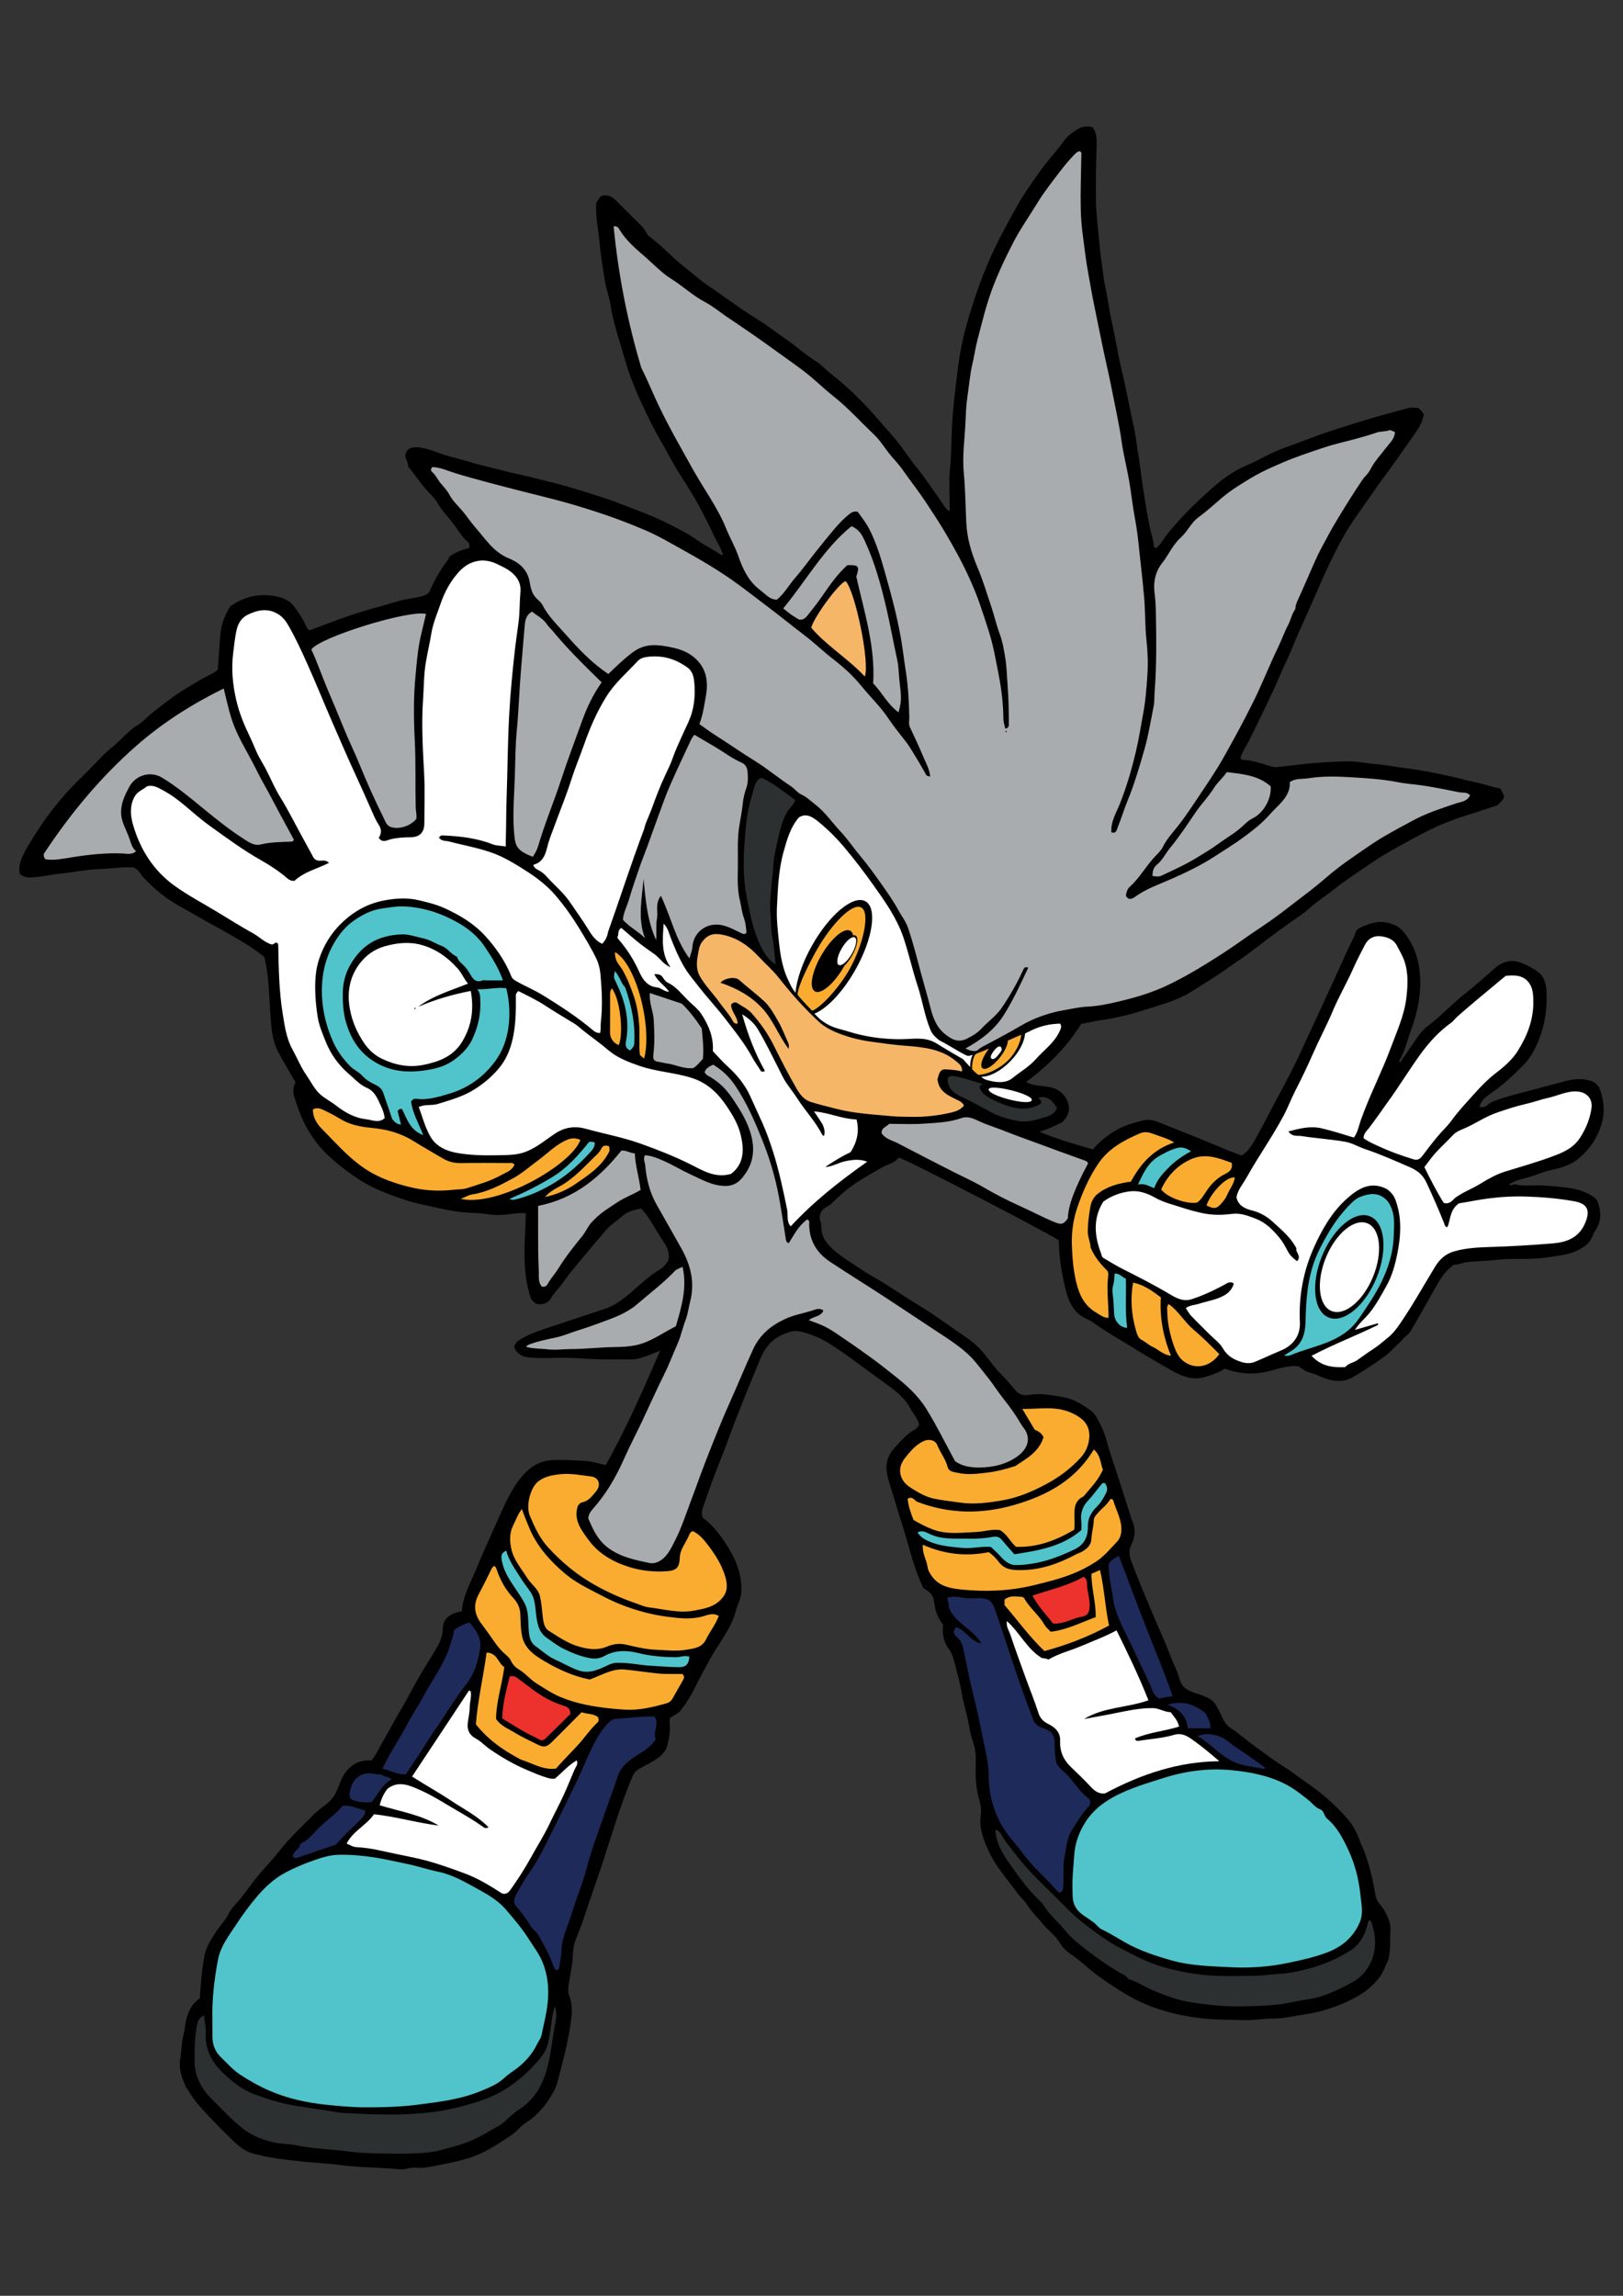
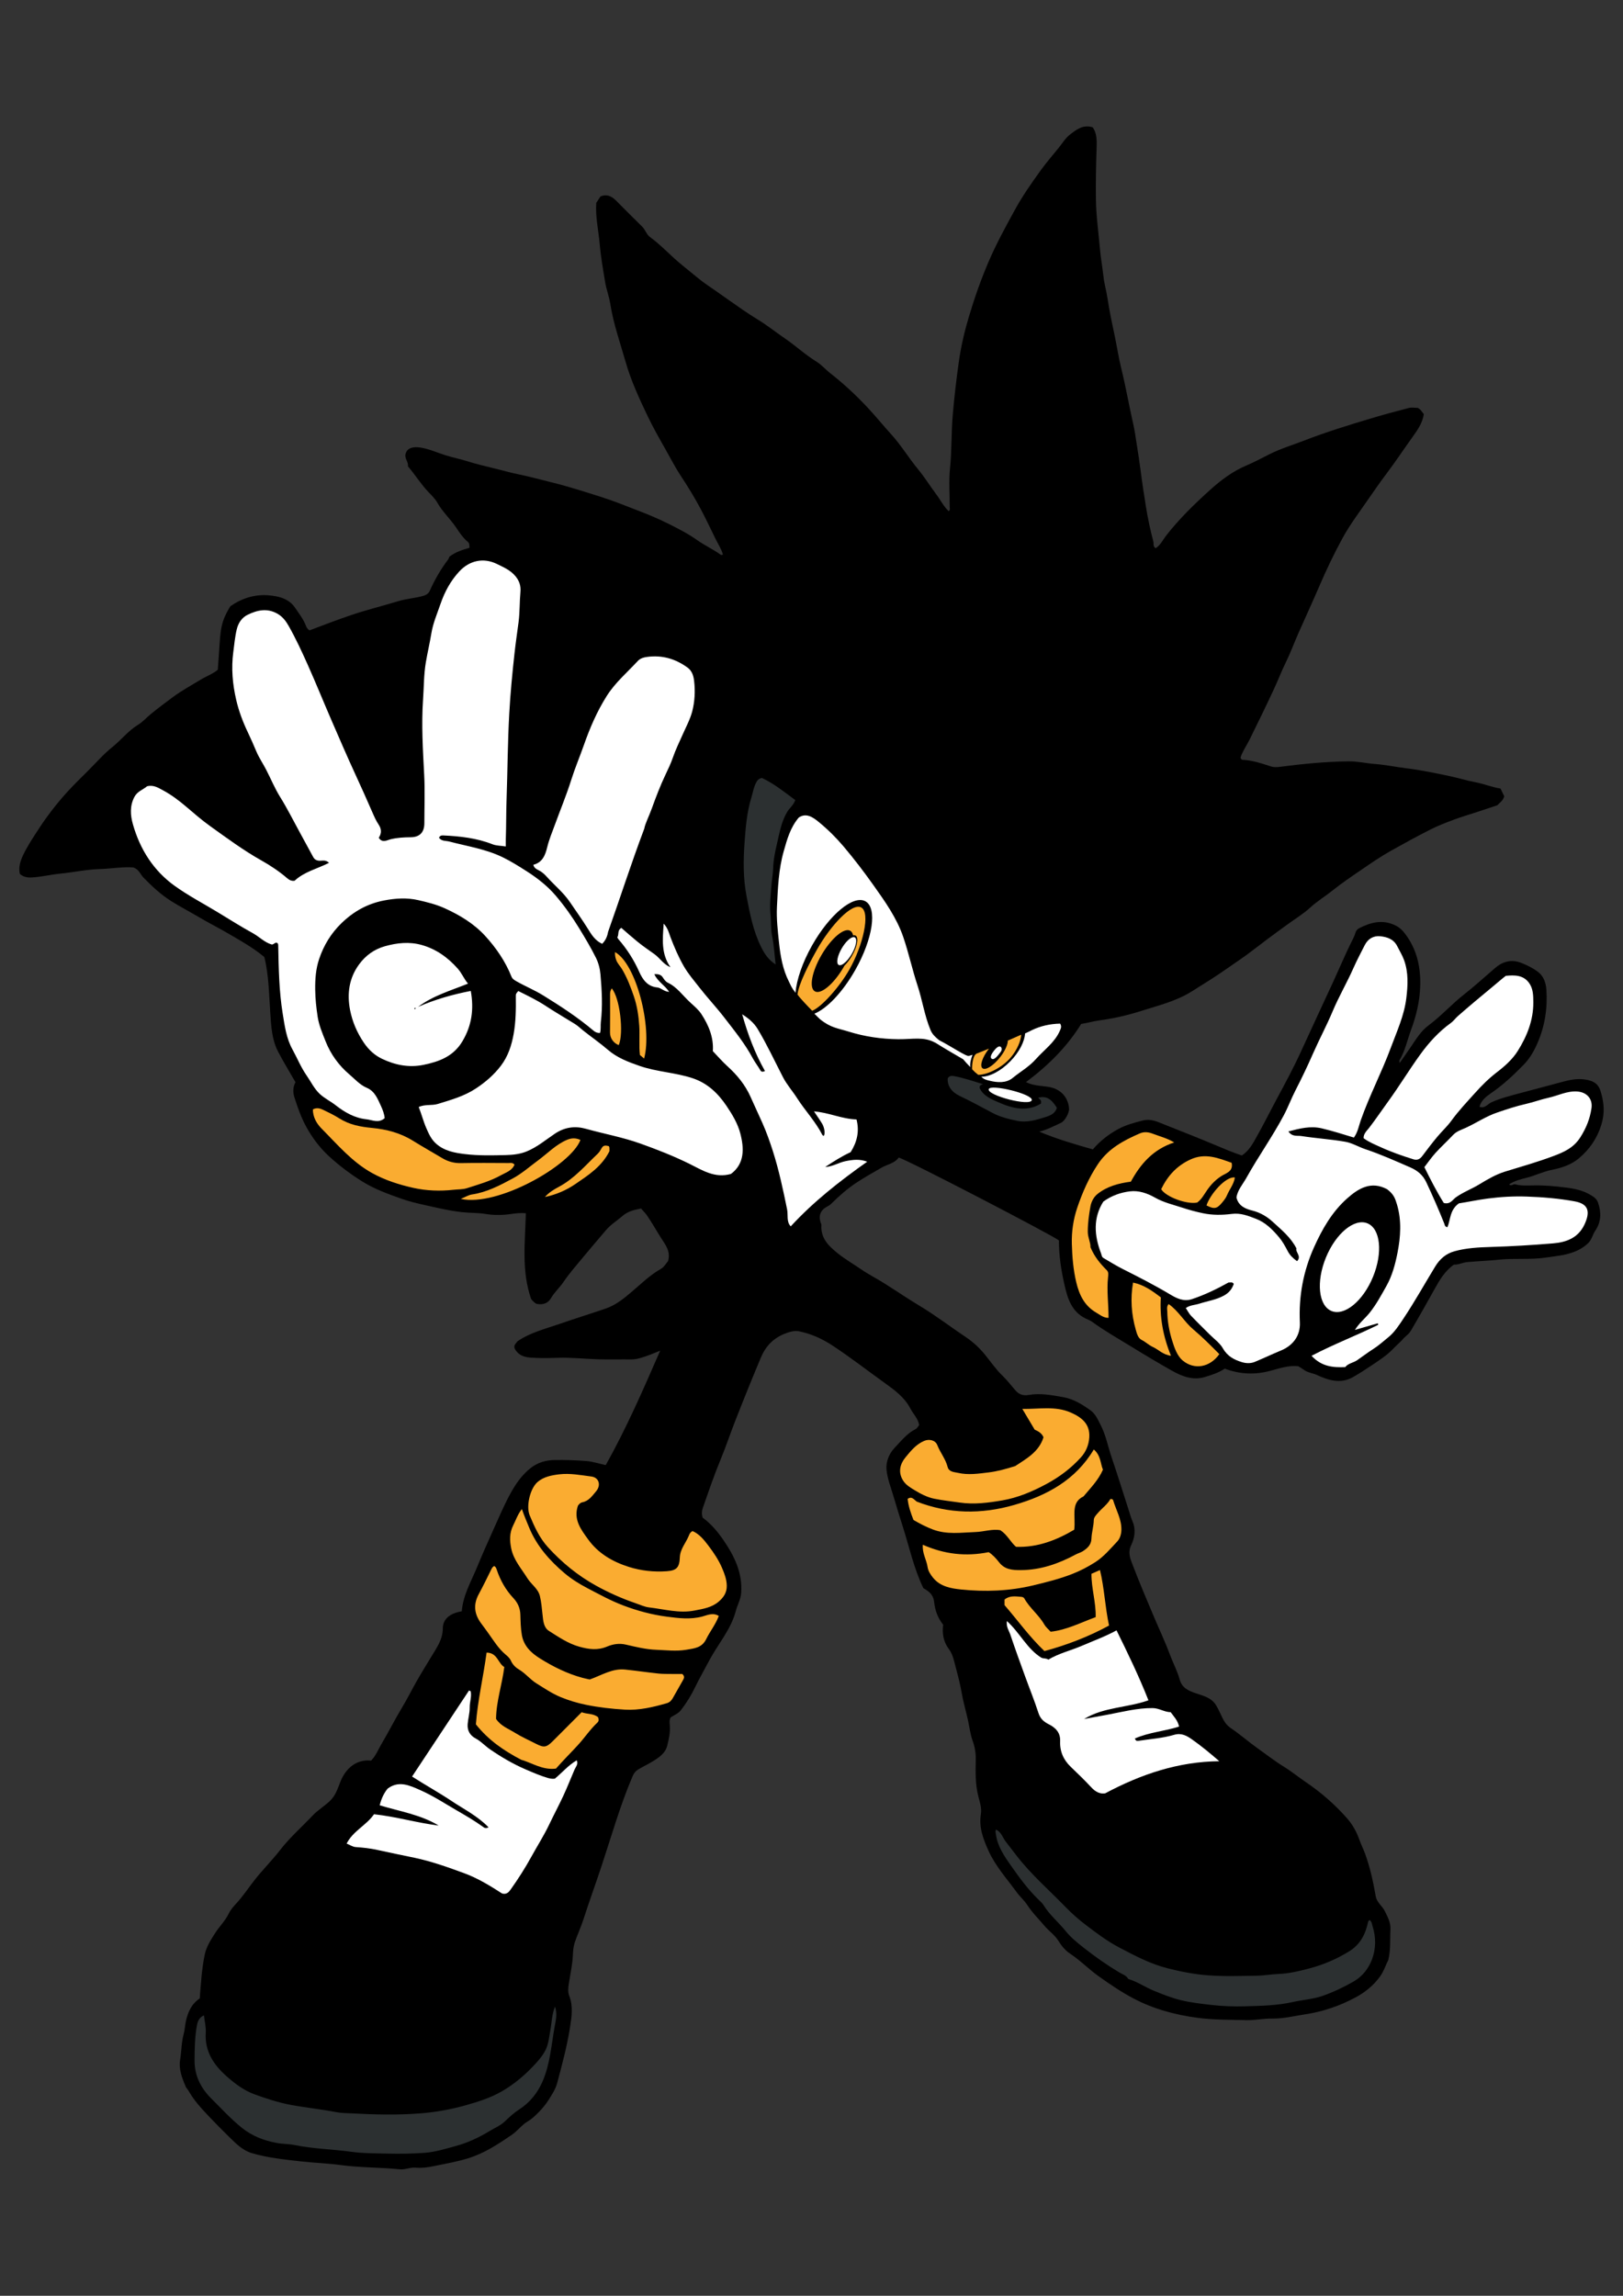
<svg xmlns="http://www.w3.org/2000/svg" version="1.1" id="_x31_" x="0px" y="0px" width="595.28px" height="841.89px" viewBox="0 0 595.28 841.89" enable-background="new 0 0 595.28 841.89" xml:space="preserve">
  <rect x="0" y="0" width="595.28" height="841.89" fill="#333333" stroke="none" />
  <g>
    <path fill-rule="evenodd" clip-rule="evenodd" d="M542.643,405.859c1.911,0.787,2.979-0.997,4.343-1.617   c3.459-1.572,7.12-2.451,10.721-3.424c4.989-1.347,10.002-2.622,14.986-3.996c2.862-0.788,5.802-1.427,8.735-0.943   c2.469,0.406,4.648,1.105,5.625,4.257c1.313,4.239,1.611,8.064,0.252,12.415c-1.568,5.021-4.353,8.97-8.21,12.221   c-2.821,2.377-6.394,3.531-9.958,4.234c-3.175,0.626-6.03,2.09-9.134,2.87c-2.215,0.558-4.492,1.119-6.526,2.454   c0.858,0.768,1.474-0.155,2.159-0.051c2.105,0.579,4.259,0.496,6.405,0.433c4.117-0.12,8.19,0.26,12.277,0.768   c3.312,0.411,6.456,1.087,9.314,2.869c1.102,0.686,2.057,1.341,2.521,2.74c1.198,3.615,1.121,7.043-1.056,10.23   c-0.986,1.445-1.25,3.244-2.579,4.535c-1.737,1.684-3.852,2.797-6.013,3.526c-3.065,1.034-6.348,1.309-9.57,1.789   c-5.729,0.853-11.443,0.163-17.152,0.76c-3.842,0.4-7.746,0.537-11.618,0.886c-1.742,0.157-3.324,1.056-4.891,0.932   c-3.354,2.356-5.232,5.609-7.074,8.913c-2.84,5.096-5.693,10.186-8.658,15.209c-0.739,1.253-1.151,1.374-2.552,2.717   c-0.902,1.125-2.82,2.777-3.987,4.007c-2.376,2.504-5.298,4.329-8.133,6.244c-2.163,1.462-4.371,2.873-6.639,4.164   c-4.521,2.575-8.974,1.177-13.177-0.766c-1.579-0.731-3.371-0.83-4.839-1.928c-0.597-0.445-1.351-0.833-2.043-1.307   c-3.498-0.369-6.813,0.754-10.105,1.651c-5.687,1.549-11.215,1.355-16.852-0.764c-2.171,1.494-4.77,2.296-7.303,3.075   c-4.318,1.328-8.339-0.221-12.066-2.318c-5.019-2.827-9.967-5.783-14.873-8.801c-4.861-2.988-9.843-5.794-14.46-9.165   c-0.777-0.567-1.688-0.836-2.507-1.256c-4.946-2.525-6.396-7.156-7.516-11.992c-1.264-5.459-2.105-10.984-2.103-16.556   c-1.763-1.578-55.763-29.691-58.759-30.382c-1.549,2.144-4.172,2.479-6.276,3.685c-3.08,1.769-6.156,3.508-9.142,5.462   c-3.488,2.284-6.503,4.99-9.427,7.876c-0.38,0.374-0.869,0.657-1.346,0.907c-2.437,1.272-3.275,3.211-2.478,5.811   c0.098,0.318,0.323,0.639,0.305,0.946c-0.301,4.804,2.49,7.596,5.972,10.396c2.696,2.167,5.643,3.863,8.452,5.799   c2.744,1.889,5.744,3.404,8.573,5.177c4.42,2.771,8.728,5.725,13.198,8.407c5.797,3.479,11.146,7.607,16.76,11.349   c2.533,1.689,4.912,3.84,6.973,6.368c2.152,2.643,4.104,5.509,6.601,7.906c1.742,1.675,3.183,3.652,4.812,5.453   c1.4,1.55,2.994,1.798,4.777,1.494c4.217-0.716,8.277,0.068,12.416,0.786c3.938,0.683,7.111,2.666,10.198,4.894   c1.817,1.312,2.664,3.354,3.694,5.354c1.944,3.773,2.668,7.88,4.009,11.808c2.126,6.224,4.06,12.514,6.082,18.773   c0.52,1.605,0.966,3.245,1.619,4.794c1.277,3.028,0.76,6.054-0.534,8.742c-1.333,2.771-0.232,5.08,0.638,7.365   c2.334,6.136,4.935,12.171,7.473,18.229c2.026,4.832,4.293,9.573,6.117,14.479c1.143,3.072,2.718,5.985,3.584,9.127   c0.846,3.064,3.079,4.055,5.691,4.975c2.812,0.99,5.888,1.58,7.663,4.476c1.091,1.779,1.811,3.731,2.817,5.552   c0.672,1.214,1.55,2.126,2.551,2.805c3.455,2.344,6.584,5.107,9.981,7.515c3.183,2.257,6.255,4.662,9.595,6.714   c2.808,1.727,5.374,3.842,8.107,5.696c5.568,3.78,10.604,8.191,15.034,13.224c1.96,2.227,3.427,4.882,4.464,7.784   c0.623,1.74,1.467,3.426,2.113,5.195c1.843,5.047,2.97,10.265,3.882,15.526c0.405,2.334,2.378,3.528,3.317,5.445   c1.062,2.17,2.238,4.211,2.086,6.817c-0.208,3.563,0.185,7.155-0.81,11.261c-0.891,1.529-1.52,3.879-2.985,5.904   c-2.437,3.364-5.485,5.812-9.099,7.749c-5.76,3.089-11.917,5.171-18.291,6.133c-4.037,0.608-8.024,1.65-12.276,1.579   c-3.026-0.05-6.283,0.661-9.385,0.573c-5.928-0.169-11.858-0.055-17.798-0.84c-8.342-1.104-16.324-3.262-23.705-7.169   c-4.363-2.31-8.497-5.114-12.562-8.001c-3.686-2.619-6.815-5.887-10.598-8.379c-1.759-1.16-3.126-2.84-4.312-4.755   c-1.293-2.09-3.508-3.584-5.124-5.505c-2.113-2.512-4.47-4.812-6.278-7.605c-1.082-1.672-2.654-3.005-3.858-4.658   c-3.596-4.937-7.745-9.506-10.301-15.123c-1.938-4.258-3.625-8.633-2.834-13.506c0.369-2.277-0.413-4.469-0.95-6.586   c-1.143-4.507-1.006-9.01-0.921-13.576c0.043-2.23-0.373-4.585-1.132-6.684c-0.901-2.493-1.188-5.105-1.739-7.63   c-0.742-3.386-1.749-6.715-2.33-10.152c-0.667-3.95-1.804-7.825-2.806-11.716c-0.384-1.491-0.913-2.924-1.875-4.209   c-2-2.673-2.506-5.766-2.078-8.895c-2.019-2.529-2.972-5.314-3.309-8.308c-0.248-2.213-1.191-3.562-3.958-5.133   c-3.446-7.091-5.107-14.888-7.508-22.435c-1.185-3.729-2.34-7.466-3.442-11.219c-0.942-3.212-2.218-6.409-2.554-9.693   c-0.302-2.943,0.883-5.918,3.003-8.139c2.369-2.481,4.51-5.26,7.698-6.86c0.502-0.251,0.805-0.901,1.262-1.442   c-0.371-2.398-2.193-4.064-3.251-6.117c-2.077-4.031-5.759-6.722-9.231-9.214c-6.37-4.574-12.577-9.386-19.132-13.728   c-3.91-2.588-7.97-4.418-12.444-5.332c-1.787-0.364-3.779,0.28-5.5,0.992c-3.985,1.65-6.717,4.441-8.464,8.577   c-3.25,7.69-6.359,15.439-9.405,23.205c-1.835,4.683-3.428,9.476-5.354,14.133c-2.44,5.9-4.503,11.936-6.595,17.963   c-0.402,1.158-0.42,2.225-0.05,3.458c3.003,2.194,5.427,5.032,7.543,8.108c4.061,5.904,7.191,12.157,6.585,19.646   c-0.187,2.308-1.385,4.308-1.961,6.501c-1.811,6.895-6.615,12.188-9.832,18.329c-1.651,3.152-3.459,6.226-5,9.439   c-1.477,3.08-3.273,6-5.367,8.678c-0.901,1.151-2.496,1.761-3.691,2.561c-0.545,1.012-0.386,1.998-0.307,2.918   c0.218,2.525-0.349,4.966-0.917,7.351c-0.709,2.974-3.221,4.563-5.67,6.043c-1.666,1.004-3.447,1.819-5.101,2.843   c-0.896,0.554-1.5,1.35-1.969,2.441c-4.556,10.638-7.694,21.769-11.318,32.719c-2.196,6.637-4.601,13.202-6.739,19.857   c-0.922,2.876-2.255,5.619-3.189,8.491c-0.472,1.448-0.589,3.046-0.656,4.584c-0.147,3.453-0.934,6.813-1.447,10.208   c-0.247,1.634-0.469,3.132,0.144,4.718c1.422,3.684,0.901,7.437,0.308,11.193c-1.112,7.052-2.928,13.938-4.786,20.817   c-0.59,2.185-1.827,4.008-3.009,5.913c-1.155,1.863-2.519,3.462-4.039,4.982c-1.146,1.146-2.291,2.234-3.734,3.079   c-2.193,1.281-3.687,3.453-5.818,4.907c-5.112,3.485-10.195,6.854-16.252,8.685c-4.143,1.252-8.359,1.975-12.559,2.841   c-2.086,0.431-4.292,0.715-6.394,0.522c-2.064-0.188-3.903,0.808-5.888,0.606c-7.234-0.731-14.524-0.586-21.75-1.568   c-4.734-0.644-9.536-0.775-14.288-1.313c-6.141-0.696-12.328-1.287-18.272-3.059c-3.306-0.983-5.77-3.462-8.187-5.838   c-2.567-2.524-5.113-5.074-7.584-7.691c-2.676-2.833-5.332-5.692-7.283-9.114c-0.367-0.643-0.864-1.211-1.048-1.465   c-1.502-3.481-2.719-6.666-2.154-10.134c0.512-3.141,0.449-6.351,1.301-9.454c0.426-1.549,0.468-3.199,0.822-4.773   c0.757-3.366,2.174-6.364,5.068-8.244c0.414-5.478,0.748-10.782,1.807-15.997c0.593-2.921,2.179-5.357,3.77-7.87   c1.576-2.492,3.742-4.537,5.04-7.235c0.651-1.354,1.74-2.613,2.744-3.694c2.474-2.664,4.463-5.704,6.674-8.532   c3.02-3.864,6.504-7.307,9.475-11.144c3.556-4.593,7.881-8.358,11.819-12.531c1.848-1.958,4.174-3.387,6.183-5.203   c2.362-2.134,3.083-4.826,4.152-7.453c1.814-4.463,5.57-8.147,11.183-7.56c1.713-1.717,2.611-4.078,3.859-6.185   c2.597-4.381,4.866-8.942,7.513-13.311c1.899-3.134,3.54-6.471,5.364-9.679c1.723-3.033,3.592-5.982,5.375-8.981   c1.918-3.227,4.171-6.172,4.189-10.357c0.012-3.058,2.197-5.486,6.963-6.234c0.432-5.842,3.386-10.836,5.56-16.093   c1.921-4.646,3.95-9.25,6.019-13.833c2.046-4.533,3.974-9.14,6.378-13.479c1.885-3.401,4.153-6.665,7.295-9.132   c2.58-2.026,5.618-2.914,8.82-2.949c3.898-0.042,7.813,0.064,11.696,0.386c2.247,0.187,4.45,0.921,7.028,1.486   c7.59-13.538,13.754-27.709,19.974-41.969c-2.38,0.978-4.633,1.932-6.993,2.616c-1.18,0.343-2.33,0.608-3.576,0.594   c-4.022-0.047-8.047,0.069-12.067-0.041c-4.916-0.133-9.836-0.706-14.737-0.549c-2.601,0.083-5.234,0.167-7.805,0.048   c-2.954-0.136-6.31,0.016-8.169-3.39c-0.502-1.345,0.361-1.741,0.97-2.69c4.707-3.257,10.308-4.6,15.675-6.467   c5.547-1.93,11.165-3.656,16.719-5.568c3.478-1.197,6.284-3.381,9.114-5.775c3.571-3.021,6.939-6.38,11.063-8.738   c1.27-0.725,1.965-2.036,2.682-2.876c1.068-3.601-1.024-6.086-2.557-8.491c-1.764-2.771-3.356-5.659-5.234-8.366   c-0.593-0.855-1.345-1.489-2.077-2.437c-2.44,0.476-4.816,0.958-6.902,2.784c-1.97,1.726-4.255,3.095-5.975,5.131   c-2.917,3.453-5.873,6.873-8.753,10.355c-2.362,2.856-4.818,5.663-6.891,8.725c-1.397,2.061-3.275,3.701-4.532,5.868   c-1.115,1.922-2.975,2.579-5.382,2.072c-0.731-0.367-1.392-1.146-1.918-1.749c-3.6-10.392-2.199-20.903-1.932-31.454   c-1.903-0.158-3.555-0.004-5.326,0.26c-3.068,0.458-6.319,0.521-9.371,0.013c-2.856-0.475-5.699-0.344-8.535-0.65   c-4.762-0.515-9.393-1.624-14.047-2.671c-2.79-0.628-5.553-1.282-8.262-2.241c-4.983-1.764-9.89-3.516-14.463-6.366   c-4.375-2.729-8.459-5.806-12.192-9.234c-3.335-3.063-6.132-6.744-8.352-10.823c-1.882-3.457-3.183-7.12-4.347-10.819   c-0.544-1.729-0.588-3.759,0.411-5.505c-2.153-3.753-4.411-7.415-6.392-11.221c-2.307-4.433-2.521-9.319-2.86-14.218   c-0.475-6.876-0.521-13.817-2.181-20.472c-4.363-3.622-9.264-6.318-14.065-9.103c-3.282-1.904-6.717-3.627-9.981-5.559   c-3.357-1.986-6.832-3.773-10.142-5.867c-3.829-2.422-7.022-5.425-10.135-8.602c-1.125-1.147-1.552-2.903-3.671-3.72   c-3.857-0.322-8.177,0.472-12.522,0.596c-4.82,0.139-9.531,1.208-14.319,1.667c-3.522,0.338-7.011,1.223-10.588,1.409   c-1.559,0.081-2.941-0.205-4.238-1.295c-0.542-2.347,0.097-4.562,1.119-6.753c1.573-3.372,3.63-6.435,5.648-9.546   c3.233-4.985,6.846-9.655,10.848-14.023c2.422-2.645,5.01-5.14,7.547-7.677c2.875-2.875,5.567-5.987,8.729-8.508   c3.254-2.595,5.796-5.969,9.407-8.159c1.753-1.063,3.143-2.676,4.742-3.982c2.635-2.151,5.346-4.188,8.074-6.207   c3.233-2.393,6.769-4.304,10.196-6.391c2.091-1.273,4.467-2.108,6.28-3.631c1.142-14.216,0.375-16.33,4.594-23.278   c4.126-2.875,8.749-4.407,13.843-4.034c3.762,0.275,7.571,1.186,9.806,4.434c1.497,2.174,3.185,4.346,4.141,6.888   c0.253,0.674,0.658,1.166,1.265,1.541c5.138-1.953,10.261-3.915,15.474-5.673c5.604-1.89,11.336-3.276,16.974-5.007   c2.765-0.849,5.737-1.068,8.581-1.782c1.318-0.331,2.495-0.738,3.073-2.044c1.807-4.071,4.022-7.896,6.706-11.453   c0.274-0.363,0.394-0.844,0.486-1.049c2.294-1.768,4.814-2.515,7.373-3.265c-0.01-0.875-0.005-1.682-0.588-2.163   c-1.754-1.445-3.035-3.348-4.235-5.154c-2.154-3.241-5.083-5.862-7.001-9.277c-0.811-1.443-2.104-2.671-3.224-3.846   c-2.774-2.908-4.862-6.312-7.538-9.464c0.287-1.526-1.31-2.809-0.856-4.549c0.542-2.081,2.606-2.825,5.767-2.262   c3.126,0.557,5.995,1.877,8.99,2.811c2.632,0.82,5.333,1.348,7.954,2.181c3.481,1.106,7.053,1.901,10.583,2.784   c2.666,0.667,5.333,1.429,8.048,1.974c4.081,0.819,8.095,1.964,12.144,2.945c6.21,1.505,12.275,3.486,18.363,5.411   c4.227,1.336,8.311,3.001,12.44,4.583c4.21,1.612,8.364,3.303,12.375,5.335c3.458,1.752,6.911,3.483,10.11,5.757   c2.831,2.012,6.053,3.479,8.893,5.532c0.114,0.083,0.378-0.042,0.742-0.093c-0.593-2.137-1.812-3.908-2.737-5.805   c-1.747-3.581-3.458-7.18-5.313-10.703c-2.248-4.271-4.78-8.376-7.437-12.415c-2.125-3.229-3.879-6.704-5.801-10.067   c-2.2-3.85-4.369-7.708-6.292-11.714c-3.177-6.619-6.244-13.313-8.242-20.356c-1.957-6.897-4.376-13.681-5.492-20.833   c-0.417-2.675-1.446-5.316-1.896-8.031c-0.77-4.642-1.597-9.292-2.001-13.972c-0.435-5.023-1.622-9.991-1.258-15.095   c0.508-0.774,1.024-1.56,1.537-2.346c1.971-0.892,3.856-0.375,5.711,1.495c3.163,3.185,6.33,6.366,9.538,9.505   c1.185,1.158,1.67,2.962,2.908,3.862c3.829,2.783,7.028,6.265,10.608,9.313c2.247,1.913,4.594,3.721,6.855,5.619   c2.233,1.874,4.722,3.444,7.111,5.13c3.109,2.196,6.216,4.396,9.354,6.552c1.827,1.256,3.679,2.48,5.575,3.629   c3.495,2.121,6.676,4.686,10.045,6.982c3.943,2.688,7.435,5.979,11.521,8.474c1.896,1.159,3.331,2.905,5.093,4.276   c4.854,3.781,9.372,8.005,13.604,12.503c3.007,3.196,5.749,6.625,8.711,9.868c3.607,3.951,6.397,8.638,9.821,12.775   c2.454,2.967,4.45,6.23,6.747,9.29c1.518,2.02,2.638,4.341,4.505,6.128c0.674-0.487,0.387-1.077,0.39-1.557   c0.027-4.705-0.372-9.45,0.109-14.104c0.678-6.559,0.438-13.137,1.01-19.699c0.568-6.529,1.324-13.029,2.237-19.503   c0.775-5.496,2.035-10.929,3.625-16.265c2.077-6.973,4.471-13.833,7.354-20.519c2.788-6.47,6.161-12.636,9.542-18.808   c2.787-5.088,6.081-9.804,9.469-14.494c2.054-2.843,4.324-5.466,6.526-8.167c1.399-1.715,2.528-3.679,4.311-5.048   c2.36-1.813,4.752-3.695,8.258-2.613c1.493,2.031,1.534,4.718,1.452,7.169c-0.219,6.454-0.354,12.906-0.264,19.358   c0.085,6.019,0.953,11.981,1.467,17.968c0.297,3.453,0.942,6.854,1.311,10.287c0.277,2.595,1.071,5.257,1.461,7.868   c0.703,4.699,1.7,9.338,2.677,13.964c0.823,3.904,1.405,7.858,2.369,11.746c0.915,3.69,1.68,7.445,2.444,11.183   c0.629,3.072,1.245,6.163,1.949,9.228c0.601,2.615,0.944,5.289,1.362,7.943c0.474,3.025,0.962,6.05,1.342,9.087   c0.548,4.378,1.248,8.745,1.927,13.09c0.68,4.347,1.625,8.712,2.748,13c0.208,0.791-0.23,1.852,0.87,2.455   c1.742-1.085,2.607-3.032,3.814-4.584c4.803-6.177,10.404-11.612,16.154-16.8c3.9-3.518,8.213-6.788,13.228-8.908   c2.893-1.223,5.686-2.726,8.496-4.144c4.173-2.104,8.625-3.421,12.943-5.097c7.856-3.05,15.919-5.527,23.99-7.953   c4.695-1.411,9.432-2.697,14.178-3.927c1.021-0.264,2.168-0.039,3.281-0.039c1.041,0.459,1.568,1.435,2.244,2.309   c-0.464,3.191-2.229,5.723-4.043,8.253c-3.271,4.56-6.373,9.245-9.751,13.723c-2.188,2.899-4.258,5.874-6.313,8.859   c-3.316,4.819-6.895,9.509-9.69,14.62c-3.152,5.76-5.983,11.723-8.587,17.776c-2.493,5.796-5.147,11.522-7.69,17.297   c-1.518,3.444-2.811,6.996-4.471,10.367c-1.61,3.266-2.899,6.663-4.431,9.954c-2.868,6.161-5.846,12.272-8.855,18.366   c-1.104,2.235-2.588,4.281-3.384,6.676c0.092,0.428,0.298,0.834,0.755,0.856c3.651,0.168,7.05,1.359,10.485,2.456   c0.935,0.298,2.039,0.273,3.032,0.144c8.396-1.093,16.809-1.93,25.286-2.034c3.295-0.041,6.492,0.721,9.746,0.969   c3.877,0.295,7.676,1.103,11.518,1.573c5.329,0.652,10.563,1.763,15.797,2.856c3.148,0.657,6.276,1.645,9.407,2.233   c3.2,0.601,6.161,1.855,9.325,2.344c0.49,1.011,0.926,1.914,1.365,2.822c-0.362,1.542-1.601,2.345-2.534,3.31   c-2.546,0.845-5.024,1.672-7.506,2.489c-2.806,0.923-5.647,1.749-8.411,2.782c-2.896,1.082-5.802,2.195-8.555,3.587   c-4.898,2.479-9.717,5.125-14.511,7.804c-3.795,2.122-7.371,4.596-10.963,7.054c-3.544,2.425-7.117,4.832-10.454,7.508   c-2.68,2.149-5.629,3.913-8.186,6.262c-2.599,2.388-5.688,4.243-8.557,6.338c-2.391,1.745-4.789,3.481-7.16,5.253   c-2.527,1.889-4.998,3.855-7.546,5.716c-2.318,1.692-4.72,3.27-7.064,4.927c-4.269,3.019-8.715,5.753-13.141,8.533   c-5.716,3.59-12.18,5.137-18.449,7.132c-5.009,1.593-10.189,2.814-15.431,3.501c-2.258,0.296-4.416,0.982-6.698,1.299   c-5.196,8.405-12.123,15.269-20.251,21.337c3.131,1.511,6.02,1.292,8.754,1.838c4.047,0.81,6.731,3.744,7.052,7.82   c0.127,1.602-1.522,4.598-2.949,5.266c-2.564,1.201-5.089,2.512-7.97,3.243c6.387,2.692,13,4.609,19.649,6.508   c2.681-3.135,5.743-5.488,9.105-7.35c2.87-1.59,6.056-2.456,9.272-3.257c2.849-0.71,5.125,0.391,7.531,1.353   c6.484,2.589,12.993,5.123,19.423,7.843c3.029,1.281,6.046,2.556,9.295,3.637c2.664-1.68,4.075-4.407,5.537-7.009   c2.466-4.388,4.705-8.903,7.089-13.338c3.169-5.896,6.357-11.777,9.135-17.876c3.893-8.551,7.896-17.051,11.822-25.586   c2.098-4.563,4.052-9.195,6.25-13.708c0.679-1.393,1.455-2.739,1.885-4.225c0.237-0.82,0.791-1.338,1.419-1.651   c4.214-2.104,8.465-3.245,13.103-1.02c1.924,0.923,3.047,2.213,4.264,3.949c3.949,5.632,5.145,11.939,4.93,18.497   c-0.178,5.372-1.404,10.668-3.3,15.746c-1.414,3.789-2.185,7.825-4.317,11.343c-0.084,0.137,0.021,0.388,0.07,0.981   c1.521-2.184,2.882-4.089,4.19-6.03c1.879-2.789,3.649-5.716,6.378-7.742c4.654-3.457,8.519-7.813,13.042-11.361   c3.968-3.112,7.649-6.499,11.461-9.761c2.594-2.22,5.835-3.333,9.616-1.81c2.218,0.894,4.318,1.921,6.139,3.327   c2.038,1.575,2.854,4.063,3.016,6.594c0.433,6.76-0.583,13.32-3.308,19.545c-1.266,2.895-2.827,5.621-5.096,7.928   c-3.713,3.774-7.532,7.371-11.936,10.381c-1.748,1.195-3.622,2.67-4.225,5.016C542.629,405.892,542.636,405.875,542.643,405.859z" />
-     <path fill-rule="evenodd" clip-rule="evenodd" fill="#A9ACAE" d="M535.081,290.51c-3.989-0.811-7.983-1.616-11.999-2.272   c-3.442-0.563-6.954-0.736-10.373-1.405c-5.714-1.118-11.507-1.465-17.277-1.816c-5.206-0.316-10.483-0.438-15.667,0.394   c-2.203,0.354-4.638-0.104-6.686,1.414c0.032,1.231-0.093,2.356-0.576,3.547c-1.394,3.437-4.337,5.494-6.631,8.136   c-2.772,3.192-6.083,5.788-9.411,8.266c-3.524,2.625-7.326,4.927-11.023,7.335c-4.975,3.241-10.253,5.748-15.634,8.141   c-4.579,2.037-9.375,3.614-13.496,6.631c-0.978,0.715-2.502,1.458-3.364-0.507c0.233-1.164,0.485-2.339,1.371-3.128   c3.694-3.292,6.027-7.716,9.428-11.271c0.979-1.023,2.141-2.121,2.771-3.411c1.5-3.077,3.894-5.519,5.923-8.148   c2.404-3.116,4.601-6.411,6.755-9.638c3.337-4.999,6.771-9.972,9.729-15.244c3.75-6.684,7.403-13.405,10.807-20.274   c3.227-6.511,5.851-13.286,9.013-19.816c1.312-2.708,2.292-5.549,3.699-8.231c0.968-1.845,1.362-4.04,2.664-5.895   c0.021-0.946,0.266-1.899,0.712-2.846c1.151-2.441,2.19-4.935,3.296-7.398c1.811-4.036,3.428-8.179,5.523-12.062   c1.786-3.307,3.512-6.655,5.471-9.885c3.118-5.142,6.247-10.267,9.645-15.23c0.845-1.234,2.062-2.173,2.725-3.492   c1.586-3.151,3.991-5.696,6.104-8.454c1.29-1.684,3-3.104,3.028-5.542c-0.646-0.26-1.199-0.483-1.787-0.72   c-1.579,0.685-3.321,0.375-4.954,0.954c-2.535,0.898-5.144,1.596-7.738,2.316c-3.749,1.04-7.572,1.846-11.258,3.072   c-5.254,1.749-10.526,3.476-15.623,5.674c-3.936,1.697-7.844,3.417-11.523,5.657c-3.596,2.191-7.17,4.325-10.425,7.082   c-2.856,2.419-5.615,4.986-8.669,7.19c-2.769,1.999-4.091,5.298-6.629,7.578c-2.861,2.569-4.377,6.227-6.734,9.241   c-2.502,3.198-3.316,6.913-2.801,11.045c0.255,2.037,0.424,4.155,0.461,6.193c0.188,10.06,0.335,20.133-0.45,30.174   c-0.132,1.682-0.002,3.396-0.335,5.051c-1.06,5.263-1.89,10.595-3.357,15.744c-1.823,6.396-3.692,12.799-6.23,18.978   c-1.301,3.166-2.258,6.474-3.569,9.634c-0.35,0.845-0.516,2.609-2.365,1.945c-0.269-3.994,1.831-7.205,3.164-10.574   c2.472-6.245,4.327-12.653,5.86-19.165c1.107-4.7,1.84-9.479,2.719-14.225c0.826-4.456,1.144-8.97,1.45-13.431   c0.295-4.299,0.162-8.695-0.321-13.086c-0.569-5.181-0.39-10.452-0.857-15.688c-0.305-3.41-0.62-6.839-1.027-10.229   c-0.741-6.183-1.143-12.408-2.316-18.545c-0.893-4.667-1.36-9.415-2.175-14.099c-0.825-4.75-2.059-9.436-2.728-14.204   c-0.896-6.393-2.343-12.677-3.57-18.996c-1.167-6.015-2.629-11.986-3.842-18.003c-1.07-5.305-2.19-10.6-3.238-15.91   c-0.607-3.082-1.084-6.19-1.675-9.276c-0.784-4.096-1.188-8.243-1.773-12.364c-0.522-3.681-0.832-7.376-0.911-11.057   c-0.138-6.408,0.143-12.825,0.228-19.239c0.008-0.572,0.23-1.258-0.557-1.673c-1.055,0.122-1.706,0.949-2.393,1.665   c-1.685,1.751-3.223,3.604-4.711,5.548c-2.977,3.893-6.013,7.723-8.567,11.917c-2.974,4.883-6.307,9.579-8.902,14.653   c-2.956,5.776-5.753,11.656-7.953,17.807c-2.06,5.76-3.454,11.68-5.012,17.57c-0.76,2.874-1.135,5.816-1.825,8.687   c-0.957,3.98-1.229,8.048-1.853,12.066c-0.505,3.255-0.589,6.581-0.746,9.881c-0.291,6.112-1.19,12.148-0.588,18.365   c0.579,5.973,0.609,12.035,0.906,18.059c0.283,5.735,1.854,11.049,4.051,16.25c1.995,4.725,3.477,9.63,5.098,14.484   c1.146,3.435,1.952,6.99,3.218,10.376c0.969,2.59,1.383,5.327,1.846,7.949c0.626,3.549,0.681,7.27,0.961,10.91   c0.349,4.525,0.411,9.035,0.44,13.559c0.006,0.875,0.077,1.799-1.307,1.98c-0.25-1.199-0.688-2.355-0.699-3.516   c-0.054-5.364-0.647-10.66-1.671-15.917c-1.05-5.395-1.967-10.809-3.624-16.079c-1.023-3.252-2.08-6.48-3.186-9.703   c-1.183-3.453-2.57-6.831-4.063-10.105c-2.619-5.745-5.673-11.303-8.913-16.748c-2.338-3.928-4.847-7.729-7.376-11.533   c-2.496-3.754-5.31-7.259-7.865-10.952c-1.394-2.015-3.04-3.765-4.603-5.605c-2.083-2.453-3.676-5.298-6.021-7.534   c-5.043-4.807-9.696-9.994-15.212-14.343c-2.724-2.149-5.288-4.617-7.966-6.868c-3.755-3.157-7.849-5.916-11.828-8.803   c-3.42-2.483-6.865-4.935-10.336-7.35c-2.901-2.021-5.862-3.958-8.784-5.949c-2.608-1.778-5.057-3.853-7.832-5.313   c-4.542-2.391-8.256-5.92-12.574-8.618c-3.466-2.167-6.318-5.242-9.403-7.927c-3.436-2.991-7.048-5.985-9.481-10.018   c-0.367-0.606-0.812-1.474-2.223-1.323c1.718,17.698,5.094,35.021,10.176,51.967c2.245,4.389,4.071,8.953,6.168,13.382   c3.822,8.069,8.28,15.777,12.604,23.565c4.092,7.371,9.193,14.144,12.386,22.072c1.34,3.325,3.229,6.534,4.4,9.92   c1.696,4.897,3.81,9.375,8.031,12.516c1.876,1.396,3.438,3.502,6.134,3.512c2.749-2.273,4.389-5.362,6.638-7.94   c2.694-3.088,5.083-6.441,7.642-9.651c2.258-2.832,4.519-5.663,6.864-8.422c1.706-2.007,3.549-3.909,5.627-5.537   c0.779-0.61,1.756-1.023,2.914-0.621c1.449,2.019,2.979,3.931,4.18,6.263c2.524,4.903,4.11,10.124,5.581,15.301   c2.313,8.149,4.564,16.341,6.029,24.734c0.726,4.158,1.2,8.35,1.847,12.51c0.84,5.399,1.108,10.901,1.229,16.39   c0.027,1.232-0.339,2.495,0.226,3.718c1.664,3.599,3.388,7.175,4.9,10.838c0.946,2.292,2.296,4.494,2.541,7.295   c-0.77-0.188-1.243-0.213-1.517-0.694c-0.936-1.636-1.822-3.302-2.81-4.906c-1.579-2.565-3.032-5.24-4.89-7.59   c-2.126-2.689-4.297-5.416-6.171-8.209c-2.917-4.352-6.687-7.906-9.932-11.92c-2.929-3.624-6.47-6.821-10.257-9.745   c-3.501-2.703-6.687-5.818-10.245-8.532c-4.991-3.807-9.859-7.781-14.895-11.548c-4.136-3.095-8.162-6.329-12.421-9.271   c-5.593-3.864-11.429-7.308-17.363-10.591c-4.649-2.573-9.249-5.31-14.121-7.387c-4.859-2.071-9.81-3.987-14.836-5.693   c-4.469-1.516-8.986-2.938-13.5-4.22c-6.199-1.761-12.509-3.203-18.755-4.839c-3.966-1.039-7.949-2.018-11.901-3.117   c-4.592-1.277-9.212-2.433-13.694-4.07c-1.706-0.623-3.438-1.063-5.162-1.199c-0.793,0.626-0.788,1.316-0.198,1.824   c1.41,1.216,2.082,2.962,3.283,4.339c1.089,1.249,2.275,2.539,3.031,3.975c1.18,2.243,3.011,3.921,4.594,5.752   c1.72,1.989,3.122,4.201,4.863,6.178c3.709,4.212,6.621,9.058,12.246,11.379c3.76,1.551,6.972,4.042,7.741,8.731   c0.328,1.996,0.794,4.231,2.381,5.862c0.806,0.826,1.814,1.564,2.316,2.554c2.078,4.092,5.405,7.271,8.342,10.591   c4.723,5.338,9.645,10.64,15.824,14.714c2.642-2.543,5.34-5.167,8.315-7.485c2.125-1.655,4.404-2.79,7.136-3.02   c2.912-0.245,5.731,0.317,8.523,0.923c4.12,0.894,7.795,2.951,10.101,6.414c2.128,3.195,2.438,7.094,1.745,10.949   c-0.63,3.501-1.064,7.045-2.438,10.607c1.927,1.293,3.672,2.69,5.604,3.901c4.88,3.059,9.574,6.417,14.486,9.422   c4.7,2.878,8.891,6.448,13.484,9.449c1.378,0.9,2.342,2.35,3.747,2.989c2.013,0.916,3.513,2.423,5.185,3.71   c3.62,2.787,6.171,6.628,9.282,9.925c2.667,2.827,4.817,6.11,7.332,9.091c2.71,3.213,5.172,6.646,7.602,10.081   c2.207,3.12,4.41,6.251,6.246,9.622c1.182,2.17,2.745,4.115,3.561,6.507c1.939,5.685,3.376,11.506,4.936,17.296   c1.061,3.936,2.244,7.861,3.238,11.796c0.998,3.955,2.282,7.458,5.534,10.003c2.273,1.777,4.652,3.12,7.691,1.646   c2.074-1.007,4-2.09,5.601-3.85c2.272-2.5,5.221-4.476,7.118-7.206c3.093-4.452,5.802-9.205,8.078-14.159   c0.348-0.758,0.528-1.323,1.915-0.944c-2.734,5.867-5.384,11.563-8.705,16.977c-3.424,5.581-8.356,9.425-14.316,12.666   c1.763,1.062,3.707,1.14,4.283,0.74c0.74-0.574,1.352-1.054,2.083-1.439c4.682-2.469,9.36-4.954,13.926-7.628   c5.083-2.979,10.563-4.805,16.301-5.794c2.663-0.46,5.314-1.062,8.066-1.193c3.379-0.162,6.736-0.788,10.063-1.549   c6.621-1.516,13.107-3.33,19.289-6.267c7.057-3.352,13.643-7.422,20.205-11.635c4.802-3.082,9.345-6.514,14.11-9.638   c4.366-2.865,8.525-6.078,12.657-9.269c3.595-2.776,7.28-5.478,10.691-8.466c3.507-3.072,7.199-5.844,11.036-8.452   c3.541-2.406,7.011-4.942,10.701-7.096c3.588-2.093,7.264-4.059,10.932-6.022c4.925-2.636,10.132-4.305,15.358-6.07   c1.898-0.641,4.331-0.707,5.36-3.102C537.957,290.374,536.422,290.783,535.081,290.51z M369.072,268.503   c-0.396-0.102-0.314-0.3-0.116-0.537C369.202,268.104,369.362,268.249,369.072,268.503z M376.108,524.606   c2.139,3.762,0.127,7.264-2.939,9.461c-4.05,2.901-8.808,4.016-13.735,4.074c-3.159,0.037-6.331-0.305-9.158-2.341   c-3.519-6.473-6.735-13.064-10.589-19.26c-2.998-4.818-7.265-8.632-11.771-12.181c-2.628-2.071-5.235-4.171-7.947-6.134   c-3.049-2.206-6.096-4.42-9.221-6.514c-2.891-1.936-5.677-4.063-8.844-5.546c-1.628-0.764-3.359-1.311-5.248-2.033   c1.683-1.519,4.386-1.187,5.36-3.54c-1.529-1.213-3.146-0.29-4.416,0.1c-3.242,0.995-6.604,1.553-9.731,3.029   c-5.169,2.441-9.171,5.695-11.67,11.131c-2.921,6.354-5.553,12.828-8.423,19.199c-3.006,6.673-5.691,13.493-8.384,20.301   c-2.096,5.301-3.952,10.696-5.978,16.025c-1.881,4.948-3.488,10.051-5.911,14.725c-1.471,2.838-2.873,6.13-6.22,7.673   c-1.046,0.482-2.173,0.598-3.121,0.393c-5.293-1.143-10.585-2.164-15.142-5.576c-3.884-2.909-5.64-6.928-7.264-10.827   c0.171-1.565,0.851-2.479,1.625-3.351c4.904-5.517,8.573-11.783,11.545-18.521c2.004-4.546,4.331-8.949,6.461-13.442   c2.762-5.826,5.361-11.731,8.242-17.497c1.799-3.601,3.181-7.368,4.82-11.031c1.252-2.801,1.884-5.872,2.971-8.755   c0.838-2.228,1.126-4.557,1.704-6.816c1.832-7.164,0.189-13.543-3.337-19.765c-2.977-5.255-5.915-10.531-8.918-15.772   c-2.518-4.394-3.754-9.299-4.201-14.358c-0.105-1.19-0.835-2.339-0.158-3.813c2.493,0.108,4.874,1.158,7.12,2.155   c3.299,1.468,6.443,3.403,9.702,4.891c3.988,1.821,7.915,4.166,12.622,4.21c3.963,0.037,6.025-2.253,7.897-5.232   c2.743-4.362,2.875-9.084,1.562-13.741c-1.008-3.583-2.771-6.969-4.813-10.155c-1.334-2.08-2.631-4.159-4.288-6.025   c-1.956-2.203-4.186-3.974-6.781-5.34c-0.451-0.237-0.743-0.776-1.117-1.185c0.48-1.586,1.808-2.117,3.165-2.805   c3.174,1.916,5.786,4.347,7.884,7.413c4.599,6.719,7.737,14.16,10.683,21.67c2.778,7.083,4.764,14.423,6.004,21.947   c0.708,4.301,1.417,8.601,2.064,12.91c0.099,0.66,0.209,1.174,1.073,1.568c1.943-3.137,3.654-6.524,6.807-8.745   c0.992,0.419,0.67,1.271,0.688,1.952c0.15,5.922,2.713,10.282,7.728,13.615c7.163,4.761,14.512,9.228,21.677,13.988   c5.344,3.55,10.738,7.055,16.069,10.622c5.567,3.726,11.5,7.157,15.811,12.464c1.595,1.963,3.194,3.959,4.75,5.961   c1.81,2.33,3.361,4.834,5.198,7.123c2.389,2.976,4.583,6.067,6.504,9.362C374.991,523.079,375.644,523.789,376.108,524.606z    M102.308,297.806c1.854,3.446,3.73,6.882,5.502,10.147c-0.338,0.677-0.69,0.672-1.028,0.685   c-3.759,0.148-7.509,0.159-11.224,1.047c-2.373,0.567-4.392-0.903-6.279-2.118c-5.08-3.272-9.79-7.032-14.464-10.869   c-4.926-4.044-9.832-8.14-15.313-11.493c-4.38-2.681-9.828-0.868-12.102,3.37c-1.544,2.878-2.883,5.623-2.988,8.974   c-0.116,3.709,1.936,6.672,3.051,9.94c0.544,1.592,0.949,3.374,2.456,4.718c-1.698,1.346-3.402,0.833-4.875,0.769   c-6.474-0.277-12.821,0.455-19.196,1.486c-2.995,0.484-6.079,1.123-9.08,0.667c-0.745-0.54-0.695-1.234-0.733-1.964   c9.6-14.572,20.694-27.993,33.792-39.522c9.644-8.488,20.53-15.408,32.224-21.166c0.975,3.841,1.722,7.504,2.849,11.046   c1.558,4.894,4.085,9.353,6.557,13.848c1.939,3.526,3.625,7.196,5.629,10.702C98.914,291.268,100.563,294.564,102.308,297.806z    M270.947,304.403c-0.56,4.625-0.222,9.236-0.32,13.85c-0.087,4.062-0.2,8.134,0.787,12.138c0.497,2.021,0.666,4.151,1.384,6.084   c0.668,1.802,0.825,3.611,1.001,5.458c-0.531,0.886-1.158,0.607-1.91,0.258c-2.553-1.187-4.959-2.656-7.874-3.05   c-5.204-0.703-9.742,2.941-10.072,8.201c-0.079,1.285-0.638,2.54-1.062,4.135c-5.184-6.981-6.762-15.185-10.487-22.979   c-2.247,2.944-0.926,5.77-1.41,8.294c-0.488,2.553-0.107,5.272-0.325,7.938c-3.279-7.12-3.864-14.764-4.619-22.417   c-0.584,7.237-2.258,14.46,0.522,21.721c-2.478-2.509-5.62-4.012-8.088-6.729c0.161-2.582,1.506-4.982,2.248-7.53   c1.188-4.077,2.597-8.091,3.981-12.107c0.852-2.47,1.858-4.886,2.753-7.341c1.475-4.042,2.889-8.105,4.38-12.142   c1.255-3.398,2.454-6.826,3.91-10.14c2.478-5.649,5.13-11.222,7.731-16.816c0.253-0.543,0.667-1.012,1.195-1.796   c2.494,1.468,4.957,2.922,7.424,4.367c3.349,1.96,6.428,4.368,10.024,5.925c1.357,0.589,1.966,1.911,2.069,3.289   c0.146,1.946,0.265,3.887-0.416,5.839c-0.659,1.888-1.169,3.886-1.351,5.871C272.127,297.985,271.341,301.157,270.947,304.403z    M156.249,225.161c-0.658,2.784-1.333,5.569-1.976,8.362c-1.071,4.651-1.389,9.382-1.858,14.125   c-0.792,8.02-0.682,16.036-0.285,23.987c0.405,8.099,0.143,16.17,0.333,24.25c0.033,1.401,0.428,2.798,0.245,4.4   c-2.038,2.569-6.228,3.952-9.254,3.032c-1.722-0.523-2.185-2.271-2.822-3.55c-3.168-6.358-6.076-12.843-8.756-19.431   c-1.845-4.535-4.03-8.932-5.857-13.474c-1.849-4.599-3.792-9.167-5.726-13.721c-2.106-4.956-3.837-10.059-6.085-14.951   C116.859,233.828,150.052,223.487,156.249,225.161z M197.383,310.27c-0.418,1.441-1.181,2.695-1.938,3.93   c-6.415-2.459-6.582-4.147-6.979-10.21c-0.414-6.337,0.148-12.731,0.361-19.081c0.187-5.617,0.178-11.271,0.711-16.873   c0.705-7.393,0.907-14.814,1.541-22.207c0.478-5.586,0.893-11.178,1.402-16.761c0.167-1.834,0.631-3.603,2.646-4.788   c1.857,1.523,4.136,2.566,5.522,4.722c0.596,0.925,1.45,1.615,2.134,2.447c5.47,6.65,11.623,12.651,17.884,18.772   c-3.088,4.41-5.333,9.044-7.059,13.845c-2.589,7.199-5.343,14.348-7.713,21.616C203.205,293.932,199.809,301.933,197.383,310.27z    M399.068,426.641c-5.035,9.44-7.255,15.479-7.406,20.128c-1.54,2.308-2.468,2.377-4.856,1.401   c-4.347-1.775-8.48-4.003-12.757-5.921c-4.553-2.042-9.035-4.351-13.381-6.891c-3.766-2.199-7.779-3.973-11.669-5.963   c-6.571-3.362-13.152-6.708-19.685-10.145c-2.053-1.081-4.545-1.499-5.961-3.723c-0.112-2.03,1.91-2.344,2.766-3.403   c4.333,0,8.535,0.231,12.7-0.062c4.603-0.325,9.267-0.437,13.712-2.023c2.082-0.743,4.007-0.098,5.979,0.843   c2.108,1.006,4.324,1.826,6.548,2.612c2.98,1.056,5.908,2.287,8.89,3.363c4.668,1.684,9.312,3.437,13.974,5.141   c3.348,1.226,6.704,2.427,10.064,3.62C398.459,425.786,398.858,425.978,399.068,426.641z M320.248,250.595   c0.851-13.373-3.193-25.931-6.176-39.15c1.259-3.835,0.943-4.33-3.305-4.179c-3.57,3.238-6.265,7.075-8.932,10.951   c-1.708,2.482-3.556,4.874-5.445,7.223c-0.789,0.979-1.687,2.035-3.312,1.773c-0.885-0.549-1.872-1.106-2.797-1.753   c-0.89-0.621-1.715-1.334-3.004-2.35c8.568-10.399,14.896-21.95,25.029-30.142c2.994,1.258,3.966,3.424,4.914,5.461   c3.654,7.851,5.897,16.149,7.876,24.563c1.463,6.214,2.542,12.498,3.936,18.721c0.48,2.148,0.584,4.391,0.74,6.599   c0.222,3.149,0.949,6.276,0.554,9.456c-0.122,0.981-0.404,1.941-0.734,3.469C325.434,258.222,323.47,253.843,320.248,250.595z    M198.662,471.751c-1.379-1.735-0.939-3.764-1.039-5.735c-0.222-4.369-0.263-8.736-0.252-13.108   c0.009-3.54,0.002-7.08,0.002-10.699c13.282-2.603,22.639-10.414,30.527-20.268c1.793-0.21,3.167,0.977,4.932,0.991   c0.179,4.577,1.597,8.89,2.142,13.414c-2.885,1.759-6.088,2.848-8.876,4.757c-3.738,2.561-5.867,3.587-9.3,7.347   c-0.84,0.918-2.264,3.637-3.07,4.629c-3.124,3.842-6.219,7.695-8.829,11.935c-1.225,1.988-2.85,3.734-4.007,5.805   C200.513,471.493,199.876,472.159,198.662,471.751z M449.978,283.149c5.977,0.699,11.646,1.245,16.095,5.229   c0.28,4.713-2.675,9.78-6.648,11.73c-1.956,0.96-3.355,2.691-5.018,4.028c-2.508,2.018-5.27,3.598-7.819,5.492   c-2.33,1.73-4.834,3.155-7.27,4.675c-4.243,2.644-8.823,4.696-13.348,6.823c-0.998,0.469-2.095,0.28-3.295,0.07   c0.085-1.609,0.318-3.004,1.573-4.032c2.164-1.771,3.335-4.331,5.084-6.441c3.426-4.135,6.328-8.686,9.375-13.098   c2.048-2.967,4.591-5.521,6.499-8.609C446.481,286.951,448.494,285.307,449.978,283.149z M208.899,494.72   c-2.079,0.004-5.8,0.493-8.884,0c-0.368-0.06-6.671-0.237-7.033-0.987c1.197-1.345,9.498-2.944,11.168-3.325   c2.834-0.644,5.468-1.819,8.218-2.667c3.699-1.139,7.339-2.485,10.969-3.85c3.848-1.444,7.436-3.083,10.613-5.842   c4.556-3.956,9.409-7.57,13.577-11.968c0.676-0.713,1.626-0.912,2.824-1.537c1.743,7.708-0.382,14.703-2.468,21.822   c-4.833,2.372-9.269,5.842-14.772,6.954c-2.363,0.478-4.822,0.617-7.241,0.651C219.677,494.058,215.096,494.71,208.899,494.72z    M239.699,386.157c0.46-4.052,0.289-8.137,0.069-12.213c-0.169-3.16-1.742-6.102-1.42-9.79c3.863,1.283,7.525,2.5,11.725,3.895   c2.584,2.425,5.063,5.694,7.329,9.092c0.288,3.684,0.801,7.326,0.408,11.121c-1.02,1.197-2.13,2.467-3.434,3.394   c-3.609,0.474-6.698-1.339-10.039-1.726c-0.889-0.102-1.822-0.42-2.653-0.519C239.355,389.137,239.49,387.982,239.699,386.157z" />
    <path fill="#FFFFFF" d="M363.693,388.233c-0.551-0.431-0.348-1.349,0.845-2.88c0.006-0.006,0.009-0.012,0.014-0.019   c1.204-1.536,1.981-1.854,2.534-1.42c0.146,0.114,0.307,0.486,0.309,0.74c0.008,0.708-0.226,0.904-1.11,2.036   C365.08,388.228,364.246,388.666,363.693,388.233z M266.455,405.525c-3.137-4.658-7.005-8.336-12.428-10.135   c-6.322-2.098-13.072-2.309-19.397-4.494c-4.168-1.438-8.302-3.022-11.6-5.869c-2.947-2.543-6.135-4.737-9.165-7.147   c-0.983-0.783-1.901-1.692-2.976-2.363c-3.583-2.236-7.246-4.346-10.774-6.665c-3.214-2.111-6.651-3.749-10.033-5.439   c-0.87,1.051-0.898,1.052-0.887,2.019c0.056,4.596,0.012,9.176-0.801,13.73c-0.754,4.227-2.062,8.214-4.676,11.655   c-2.535,3.337-5.666,6.028-9.181,8.348c-4.295,2.835-9.133,4.177-13.948,5.662c-2.243,0.691-4.697,0.039-7.011,1.129   c1.045,2.633,1.708,5.286,2.818,7.826c0.927,2.126,1.822,4.109,3.624,5.674c3.067,2.662,6.773,3.318,10.598,3.773   c4.943,0.588,9.908,0.471,14.86,0.35c2.599-0.063,5.223-0.326,7.713-1.348c3.821-1.568,6.962-4.231,10.322-6.488   c3.667-2.463,7.459-2.902,11.398-1.8c6.657,1.863,13.467,3.086,20.022,5.432c6.1,2.184,12.082,4.531,17.894,7.391   c4.716,2.321,9.297,5.433,15.283,3.726c5.082-3.783,4.835-9.463,3.413-14.889C270.573,411.985,268.584,408.687,266.455,405.525z    M203.497,652.26c-1.018,0.114-1.776-0.041-2.583-0.275c-2.793-0.81-5.429-1.971-8.097-3.118   c-4.657-2.005-8.958-4.525-13.125-7.396c-1.825-1.256-3.283-2.922-5.297-4.002c-1.817-0.975-3.067-2.671-2.87-5.203   c0.162-2.069,0.779-4.07,0.754-6.141c-0.025-1.981,0.774-3.937,0.356-5.925c-0.202-0.095-0.407-0.189-0.61-0.285   c-6.924,10.463-13.848,20.925-20.885,31.557c4.931,3.17,9.798,5.84,14.414,8.922c4.592,3.066,9.598,5.537,13.641,9.705   c-1.197,0.628-1.702,0.046-2.223-0.323c-3.019-2.144-6.229-4.021-9.412-5.86c-4.398-2.543-8.656-5.351-13.346-7.431   c-4.099-1.817-7.982-3.636-12.056-0.567c-1.417,1.771-2.292,3.689-2.897,6.098c7.293,2.236,14.952,3.387,21.634,7.431   c-7.953-0.986-15.665-3.278-23.714-4.15c-2.815,4.099-7.666,6.081-10.045,10.768c1.375,0.53,2.165,1.199,3.359,1.277   c2.654,0.175,5.329,0.469,7.92,1.048c4.494,1.007,9.02,1.904,13.517,2.849c6.359,1.334,12.42,3.512,18.436,5.727   c4.932,1.815,9.507,4.643,13.79,7.395c1.597,0.437,2.421-0.449,3.095-1.396c2.771-3.891,5.346-7.917,7.645-12.1   c2.158-3.927,4.581-7.703,6.517-11.76c1.698-3.561,3.565-7.054,5.224-10.621c1.458-3.137,2.721-6.388,4.1-9.579   c0.448-1.036,1.469-2.034,0.779-3.373C208.412,647.35,206.107,650.12,203.497,652.26z M171.654,360.71   c-6.397,2.565-12.856,4.421-18.312,8.52c6.17-2.697,12.563-4.528,19.333-5.844c1.205,6.746,0.355,12.729-3.089,18.496   c-3.307,5.535-8.495,7.426-14.273,8.616c-5.324,1.097-10.396,0.063-15.153-2.202c-2.722-1.296-4.938-3.292-6.76-6.006   c-2.476-3.688-4.129-7.552-4.982-11.806c-1.217-6.069-0.38-11.876,3.339-16.905c2.339-3.161,5.447-5.47,9.42-6.586   c4.476-1.258,8.974-1.714,13.417-0.479c5.299,1.472,9.66,4.567,13.323,8.719C169.379,356.885,170.155,358.905,171.654,360.71z    M152.456,369.754c0.013-0.022-0.145-0.144-0.224-0.219c-0.095,0.111-0.191,0.222-0.286,0.333c0.074,0.076,0.147,0.152,0.221,0.229   C152.268,369.985,152.382,369.881,152.456,369.754z M141.086,410.036c-0.131-1.547-0.708-3.063-1.382-4.513   c-1.205-2.595-2.221-5.36-5.185-6.618c-2.527-1.074-4.325-3.166-6.356-4.888c-3.896-3.303-6.863-7.404-8.745-12.158   c-1.164-2.935-2.437-5.891-2.914-9.034c-0.499-3.281-0.857-6.56-0.897-9.933c-0.048-3.88,0.237-7.629,1.442-11.21   c1.682-4.997,4.34-9.421,8.245-13.187c4.455-4.294,9.48-7.105,15.537-8.276c4.201-0.813,8.377-1.098,12.56-0.134   c3.308,0.762,6.591,1.561,9.728,2.986c5.585,2.54,10.775,5.676,14.903,10.209c3.983,4.375,7.333,9.259,9.557,14.814   c0.359,0.896,1.063,1.308,1.857,1.76c3.214,1.829,6.646,3.229,9.803,5.181c6.396,3.956,12.691,8.044,18.438,12.914   c0.715,0.606,1.441,0.896,2.404,0.847c0.384-1.367,0.139-2.707,0.291-3.986c0.698-5.834,0.372-11.65-0.135-17.457   c-0.183-2.104-0.709-4.207-1.67-6.141c-1.847-3.721-3.983-7.278-6.145-10.82c-2.56-4.195-5.4-8.199-8.585-11.936   c-3.046-3.576-6.738-6.446-10.677-8.967c-2.819-1.804-5.672-3.596-8.67-5.069c-6.215-3.056-13.066-4.074-19.69-5.819   c-1.272-0.335-2.873-0.051-3.8-1.422c0.372-0.639,0.731-0.856,1.496-0.821c6.196,0.291,12.3,0.948,18.149,3.249   c1.381,0.544,2.991,0.51,4.868,0.799c0-1.204-0.022-1.941,0.003-2.677c0.17-4.82,0.105-9.641,0.276-14.466   c0.372-10.542,0.403-21.088,0.993-31.636c0.413-7.391,1.114-14.727,1.926-22.071c0.422-3.813,0.983-7.6,1.481-11.399   c0.48-3.665,0.354-7.405,0.69-11.094c0.213-2.327-0.473-4.196-1.949-5.911c-1.798-2.089-4.189-3.114-6.612-4.311   c-5.032-2.484-10.142-1.271-13.812,2.662c-3.228,3.457-5.402,7.496-6.923,11.91c-1.229,3.563-2.759,7.101-3.361,10.779   c-0.586,3.586-1.44,7.129-2.042,10.709c-0.764,4.542-0.7,9.111-1.016,13.627c-0.646,9.221-0.058,18.496,0.419,27.748   c0.302,5.848,0.057,11.724,0.056,17.586c0,3.384-1.709,5.144-5.046,5.165c-2.433,0.017-4.824,0.151-7.234,0.718   c-1.361,0.32-3.16,1.551-4.444-0.536c1.078-1.607,1.061-3.163-0.064-4.851c-0.926-1.389-1.617-2.953-2.287-4.494   c-1.977-4.547-4.003-9.07-6.081-13.573c-3.116-6.753-6.061-13.586-9.018-20.411c-2.888-6.67-5.614-13.412-8.577-20.048   c-2.157-4.832-4.392-9.651-6.993-14.249c-0.92-1.627-2.109-3.332-3.993-4.444c-3.864-2.281-7.574-1.416-11.107,0.317   c-2.005,0.984-3.374,2.861-3.965,5.314c-0.668,2.777-0.9,5.576-1.273,8.38c-0.785,5.909-0.261,11.742,1.066,17.478   c0.949,4.099,2.429,8.063,4.257,11.887c1.095,2.289,2.119,4.617,3.102,6.964c0.979,2.337,2.438,4.47,3.611,6.732   c1.731,3.34,3.163,6.858,5.144,10.038c2.597,4.168,4.777,8.545,7.127,12.836c1.682,3.07,3.337,6.156,5.022,9.224   c0.497,0.902,1.255,1.297,2.337,1.333c1.031,0.034,2.182-0.429,3.46,0.759c-4.307,2.198-9.062,3.233-12.629,6.569   c-0.996,0.185-1.918-0.217-2.708-0.9c-2.958-2.556-6.227-4.712-9.598-6.608c-6.562-3.692-12.584-8.168-18.677-12.52   c-3.037-2.169-5.9-4.667-8.757-7.096c-2.689-2.287-5.451-4.375-8.536-6.031c-1.762-0.946-3.532-2.104-5.842-1.475   c-1.475,1.233-3.563,1.849-4.638,3.883c-1.75,3.311-1.493,6.754-0.554,10.059c2.613,9.196,7.558,17.016,15.373,22.61   c4.951,3.543,10.39,6.403,15.616,9.559c4.308,2.602,8.554,5.317,12.964,7.733c2.445,1.339,4.417,3.503,7.044,4.191   c0.791-0.126,1.145-0.851,1.8-0.671c0.484,0.242,0.496,0.642,0.504,1.064c0.158,8.334,0.301,16.669,1.635,24.927   c0.729,4.508,1.328,9.042,3.584,13.143c1.746,3.173,3.12,6.589,5.177,9.537c1.558,2.232,2.728,4.759,4.747,6.694   c1.772,1.698,3.992,2.722,5.882,4.202c3.384,2.649,7.018,4.722,11.317,5.179C136.55,410.681,138.867,412.021,141.086,410.036z    M502.16,413.602c-0.766,0.993-2.109,2.139-2.021,3.794c2.044,1.502,4.159,2.309,6.223,3.257c3.918,1.8,7.961,3.201,12.062,4.479   c1.455,0.454,2.433-0.117,3.302-1.288c1.751-2.354,3.543-4.681,5.415-6.939c1.669-2.016,3.645-3.797,5.175-5.907   c2.65-3.655,5.751-6.916,8.747-10.253c2.411-2.687,4.978-5.251,7.898-7.49c2.897-2.219,5.759-4.746,7.701-7.838   c3.386-5.389,5.76-11.271,5.724-17.798c-0.014-2.461-0.014-5.053-1.566-7.18c-2.145-2.937-5.288-2.901-8.544-2.589   c-1.688,1.32-3.359,2.791-5.05,4.185c-4.2,3.464-8.389,6.96-12.486,10.555c-0.914,0.802-1.634,1.849-2.61,2.552   c-4.441,3.196-8.073,7.207-11.236,11.582c-4.108,5.684-7.746,11.708-11.874,17.377C506.721,407.252,504.547,410.504,502.16,413.602   z M197.476,319.081c1.279,0.611,2.236,1.507,3.148,2.518c2.797,3.104,6.06,5.725,8.458,9.273c2.161,3.199,4.427,6.315,6.47,9.609   c1.307,2.104,2.637,4.411,5.315,5.625c1.216-1.226,1.877-2.669,2.149-4.331c4.354-12.204,8.274-24.566,13.293-37.913   c0.3-1.771,1.731-4.539,2.781-7.438c1.507-4.165,3.072-8.294,4.981-12.309c0.968-2.035,1.968-4.114,2.698-6.227   c1.028-2.975,2.392-5.775,3.665-8.624c1.229-2.749,2.698-5.521,3.442-8.32c0.946-3.563,1.157-7.473,0.71-11.244   c-0.218-1.841-0.727-3.674-2.452-4.926c-4.417-3.202-9.296-4.605-14.698-3.89c-1.222,0.162-2.557,0.48-3.494,1.496   c-3.895,4.211-8.287,7.901-11.428,12.881c-3.557,5.642-6.145,11.655-8.325,17.866c-1.513,4.313-3.299,8.518-4.678,12.889   c-1.736,5.503-3.955,10.853-5.935,16.28c-1.012,2.772-2.176,5.517-2.868,8.372c-0.735,3.036-1.771,5.607-5.098,6.459   C195.877,318.283,196.771,318.745,197.476,319.081z M577.551,440.547c-5.799-1.06-11.691-1.551-17.588-1.758   c-4.741-0.166-9.459,0.104-14.19,0.717c-3.786,0.491-7.486,1.29-10.669,1.775c-3.375,2.362-3.067,5.936-4.205,8.726   c-1.028-0.128-0.979-0.827-1.158-1.278c-2.047-5.128-4.251-10.177-6.604-15.177c-1.308-2.781-3.371-4.366-5.884-5.46   c-5.425-2.361-10.828-4.79-16.457-6.667c-2.493-0.831-4.844-2.291-7.388-2.734c-5.323-0.93-10.749-1.257-16.091-2.096   c-1.458-0.229-3.385,0.375-4.758-1.694c4.229-1.104,8.107-2.107,12.265-1.114c3.962,0.946,7.846,2.171,11.757,3.367   c1.449-2.006,1.777-4.217,2.502-6.283c3.182-9.074,7.676-17.604,11.021-26.625c2.224-5.997,4.938-11.857,5.706-18.24   c0.561-4.656,0.839-9.402-0.868-14.027c-0.663-1.794-1.644-3.355-2.481-5.025c-1.295-2.578-3.665-3.342-6.137-3.62   c-2.538-0.284-4.579,0.915-5.776,3.268c-1.422,2.796-2.886,5.561-4.163,8.442c-2.371,5.351-5.349,10.438-7.614,15.829   c-2.214,5.271-4.916,10.296-7.208,15.521c-2,4.56-4.155,9.059-6.432,13.487c-1.525,2.97-2.67,6.095-4.244,9.062   c-4.197,7.906-9.397,15.192-13.744,22.994c-1.327,2.379-3.239,4.459-3.632,7.188c0.718,3.21,3.448,4.211,5.856,4.813   c2.947,0.736,5.449,2.275,7.439,4.109c3.127,2.881,6.572,5.612,8.688,9.739c-0.455,1.388,2.016,2.849,0.239,4.696   c-1.431-1.034-2.619-2.129-3.434-3.696c-0.918-1.765-1.896-3.557-3.169-5.065c-2.359-2.798-4.964-5.444-8.474-6.779   c-2.835-1.079-5.559-2.22-8.911-1.79c-3.424,0.437-6.999,0.491-10.534-0.248c-2.565-0.537-5.061-1.214-7.537-2.029   c-3.384-1.114-6.893-1.905-10.022-3.685c-2.883-1.638-5.988-2.713-9.245-2.311c-3.39,0.42-6.673,1.536-9.739,3.765   c-3.772,5.987-3.347,12.39-0.851,18.914c0.239,0.624,0.237,1.373,0.901,1.759c2.316,1.344,4.585,2.784,6.974,3.986   c5.938,2.991,11.849,6.004,17.568,9.425c2.248,1.344,4.864,2.683,7.859,1.693c4.679-1.544,9.075-3.669,13.464-6.114   c0.572,0.068,1.386-0.364,1.936,0.505c-0.65,1.903-1.751,3.275-3.64,4.305c-2.85,1.555-5.982,1.98-8.977,2.946   c-1.605,0.519-3.419,0.497-4.979,1.606c0.718,1.074,1.201,2.074,1.932,2.84c2.207,2.318,4.516,4.54,6.774,6.81   c1.683,1.688,3.782,3.148,4.916,5.15c1.629,2.874,4.091,4.162,6.93,5.033c1.538,0.471,3.241,0.548,4.79-0.1   c3.225-1.348,6.387-2.846,9.614-4.183c4.425-1.834,7.113-5.482,6.884-10.276c-0.459-9.625,1.269-18.831,5.192-27.562   c2.983-6.637,6.598-12.975,12.133-17.898c4.237-3.769,8.844-6.5,14.688-3.378c2.427,1.853,2.952,3.397,3.612,5.615   c1.747,5.877,1.327,11.868,0.186,17.673c-0.815,4.142-1.93,8.391-4.049,12.158c-1.87,3.324-3.658,6.68-6.066,9.727   c-1.688,2.136-3.888,3.815-5.505,6.418c2.98-0.864,5.686-1.65,8.392-2.435c0.053,0.185,0.105,0.37,0.159,0.557   c-7.909,3.905-16.196,7.047-24.466,11.368c3.757,4.021,7.946,4.333,12.36,4.144c1.101-1.42,2.938-1.545,4.353-2.515   c1.983-1.359,3.896-2.836,5.914-4.115c1.998-1.267,3.715-2.833,5.518-4.294c2.355-1.909,3.967-4.468,5.655-7.003   c4.09-6.143,7.677-12.584,11.509-18.876c1.763-2.894,4.001-4.819,7.166-5.693c4.33-1.197,8.836-1.426,13.258-1.559   c7.639-0.229,15.25-0.686,22.86-1.317c5.051-0.419,9.296-2.1,11.552-6.988C583.252,444.481,582.797,441.505,577.551,440.547z    M430.624,636.18c-4.271,1.262-8.768,1.522-13.167,2.213c-0.509,0.079-0.941-0.066-1.196-0.87   c5.153-2.284,10.906-2.665,16.202-4.372c-0.539-2.401-1.979-3.708-3.087-5.278c-2.292-0.013-4.215-1.482-6.619-1.502   c-5.668-0.044-11.072,1.396-16.557,2.424c-2.862,0.537-5.728,1.056-8.593,1.582c7.273-4.439,15.883-4.093,23.618-6.863   c-3.553-8.984-7.659-17.452-11.704-25.641c-4.338,2.353-8.505,3.835-12.572,5.594c-4.126,1.784-8.558,2.801-12.443,5.133   c-0.81-0.6-1.771-0.312-2.549-0.697c-5.284-3.251-7.844-9.106-12.662-13.463c-0.281,2.232,0.782,3.528,1.261,4.956   c1.72,5.145,3.583,10.242,5.432,15.344c1.624,4.483,3.427,8.909,4.896,13.442c0.678,2.093,1.952,3.211,3.801,4.133   c2.48,1.236,4.286,3.083,4.153,6.156c-0.162,3.77,1.197,6.884,3.924,9.483c2.563,2.441,5.115,4.905,7.518,7.502   c1.513,1.634,3.163,2.486,5.078,2.176c13.241-7.056,26.886-11.638,41.858-11.775c-3.367-2.921-6.613-5.612-10.055-8.025   C435.287,636.517,433.321,635.384,430.624,636.18z M578.476,400.262c-3.78-0.251-7.045,1.544-10.557,2.308   c-2.733,0.595-5.411,1.609-8.166,2.23c-3.637,0.82-7.156,1.995-10.678,3.198c-4.037,1.377-7.561,3.785-11.404,5.555   c-1.579,0.728-3.411,1.258-4.722,2.657c-2.092,2.238-4.368,4.304-6.427,6.569c-1.473,1.62-2.717,3.446-4.095,5.224   c2.29,4.634,4.572,9.077,7.119,13.14c2.412,0.616,3.192-1.169,4.368-2.017c2.692-1.94,5.799-3.075,8.61-4.782   c3.015-1.83,6.093-3.664,9.54-4.72c5.918-1.813,11.888-3.506,17.677-5.677c3.756-1.408,7.407-2.978,9.864-6.84   c2.162-3.401,3.553-6.834,4.112-10.712C584.222,402.907,581.955,400.494,578.476,400.262z M310.154,425.799   c-2.572,0.519-4.825,2.055-7.489,2.137c3.062-1.993,6.095-3.952,9.325-5.424c2.379-3.756,3.283-7.666,2.158-12.008   c-5.379-0.15-10.075-2.52-15.597-2.95c1.14,1.706,2.106,3.048,2.958,4.458c0.957,1.582,1.218,3.906,0.596,4.539   c-0.159-0.112-0.394-0.189-0.474-0.345c-2.503-4.925-6.349-8.929-9.302-13.546c-1.658-2.592-3.757-4.939-5.155-7.656   c-3.039-5.898-5.848-11.921-9.252-17.622c-1.363-2.284-3.422-3.992-5.714-5.442c2.047,7.284,4.656,14.274,8.365,20.81   c-1.085,0.513-1.45,0.15-1.682-0.253c-0.873-1.519-1.987-2.919-2.795-4.428c-2.909-5.427-6.791-10.192-10.501-14.999   c-2.895-3.75-6.198-7.249-9.127-11.021c-1.968-2.533-4.068-4.942-5.689-7.77c-1.956-3.411-3.466-6.958-4.862-10.613   c-0.572-1.496-0.893-3.233-2.494-4.961c-0.408,5.811-0.96,11.069,2.474,15.959c-2.521-0.973-3.831-3.298-5.824-4.737   c-2.112-1.524-4.268-2.969-6.294-4.628c-2.007-1.643-3.962-3.357-5.875-5.033c-1.589,0.902-0.8,2.48-1.488,3.452   c0.16,0.291,0.229,0.492,0.358,0.641c3.148,3.617,5.697,7.581,7.663,11.991c1.247,2.798,3.002,5.406,6.602,5.752   c1.46,0.14,2.527,1.572,4.394,1.622c-1.62-2.464-4.209-3.75-5.434-6.465c1.506-0.115,2.5,0.193,3.128,1.202   c0.482,0.774,1.063,1.549,1.81,1.904c3.441,1.636,5.515,4.776,8.202,7.231c1.456,1.33,3.034,2.639,4.1,4.258   c2.76,4.192,4.57,8.767,4.206,13.601c1.935,2.019,3.53,3.895,5.343,5.529c3.558,3.207,6.546,6.873,8.48,11.214   c1.41,3.169,2.901,6.332,4.31,9.49c1.541,3.457,2.813,7.036,3.932,10.558c2.196,6.913,3.715,14.055,5.17,21.189   c0.438,2.142-0.3,4.623,1.348,6.283c8.361-9.078,17.968-16.596,28.045-23.71C315.318,424.963,312.855,425.254,310.154,425.799z    M378.449,403.398c0.236-2.271-15.25-5.972-15.794-3.998C361.904,401.683,378.007,405.878,378.449,403.398z M371.374,395.33   c2.857-2.334,6.126-4.175,8.592-6.972c3.01-3.412,6.924-6.062,8.8-10.445c0.332-0.776,0.727-1.451,0.074-2.545   c-3.678,0.091-7.15,0.835-10.392,2.413c0-0.004,0.001-0.009,0.001-0.014c-0.013,0.011-0.043,0.029-0.068,0.045   c-0.275,0.135-0.549,0.277-0.82,0.425c-0.411,0.198-0.954,0.45-1.592,0.74c-0.166,2.939-2.091,6.789-5.366,10.17   c-3.539,3.653-7.676,5.745-10.685,5.707c1.019,1.03,1.976,1.198,3.139,1.481C365.745,396.991,369.007,397.264,371.374,395.33z    M355.406,387.205c-0.837,0.405-6.577-3.545-10.978-5.768c-1.485-1.244-2.488-2.15-3.169-3.793   c-2.168-5.233-2.949-10.861-4.721-16.216c-1.938-5.863-3.239-11.938-5.23-17.78c-2.402-7.05-6.73-13.107-11.001-19.118   c-3.455-4.862-7.085-9.621-10.938-14.171c-2.707-3.196-5.736-6.187-8.97-8.847c-2.092-1.722-4.639-3.596-7.422-1.716   c-3.164,3.743-4.303,8.085-5.514,12.329c-1.896,6.64-2.151,13.536-2.495,20.383c-0.22,4.395,0.298,8.785,0.76,13.163   c0.525,4.964,1.36,9.835,3.656,14.351c0.648,1.275,0.83,2.013,2.383,4.046c0.412-4.761,2.509-11.043,6.085-17.377   c6.438-11.402,15.21-18.638,19.593-16.164c4.382,2.474,2.716,13.724-3.721,25.125c-4.634,8.208-10.478,14.255-15.024,16.078   c1.047,1.061,1.868,1.862,2.123,2.069c3.892,3.138,6.528,3.271,10.339,4.468c5.939,1.867,12.074,2.76,18.317,2.824   c5.363,0.055,9.268-1.041,13.468,1.236l0.075,0.013c3.498,2.213,8.901,5.313,10.243,6.1c0.667,0.808,1.608,1.846,2.618,2.876   c-0.14-1.301,0.153-2.857,0.819-4.511C356.229,386.96,355.79,387.097,355.406,387.205z M310.205,352.713   c0.732-0.713,1.497-1.69,2.175-2.845c1.635-2.787,2.149-5.521,1.147-6.108c-0.206-0.122-0.463-0.137-0.751-0.069   c-1.11,0.262-2.725,1.836-4.023,4.048c-1.636,2.786-2.149,5.521-1.147,6.109C308.192,354.192,309.168,353.72,310.205,352.713z    M503.591,468.228c3.644-8.876,2.733-17.66-2.036-19.617c-4.77-1.959-11.59,3.651-15.234,12.527   c-3.643,8.877-2.732,17.66,2.037,19.617C493.126,482.714,499.947,477.104,503.591,468.228z" />
-     <path fill="#F6B668" d="M297.524,230.18c1.271-4.334,10.17-16.312,12.607-17.066c3.304,2.976,9.024,29.747,7.059,34.982   C310.949,241.392,303.217,236.884,297.524,230.18z M353.554,405.416c-1.118,1.469-2.894,2.152-4.44,2.517   c-4.79,1.125-9.69,1.723-14.642,1.618c-2.419-0.05-4.85,0.006-7.253-0.222c-6.814-0.643-13.674-0.977-20.354-2.679   c-3.114-0.794-6.229-1.556-9.31-2.494c-2.6-0.792-4.031-2.634-5.262-4.745c-3.034-5.198-5.769-10.555-8.447-15.945   c-2.154-4.332-4.951-8.312-8.155-11.913c-1.47-1.652-3.698-2.629-5.516-3.867c-0.818-0.23-1.413-0.005-1.993,0.66   c-0.144,2.556,2.365,4.393,2.344,7.041c-1.278,0.132-1.718-0.865-2.068-1.515c-1.188-2.206-2.958-3.956-4.353-5.968   c-2.399-3.462-5.5-6.414-7.522-10.104c-1.4-2.555-1.031-5.475-0.513-8.249c0.264-1.418,0.451-2.843,1.425-4.14   c2.02-2.684,4.15-3.314,7.499-2.641c5.449,1.096,9.711,4.187,13.28,8.032c2.431,2.622,5.175,4.965,7.386,7.776   c4.48,5.695,9.282,11.101,14.587,16.025c2.202,2.043,4.903,3.4,7.768,4.492c3.798,1.449,7.714,2.398,11.687,2.927   c3.975,0.53,7.942,1.137,11.966,1.438c6.67,0.5,13.466,1.07,18.95,5.659c1.044,0.874,2.428,1.709,2.208,3.796   c-2.158-0.544-4.006-0.659-5.959-0.771c-2.239-0.181-2.518,1.947-3.013,3.575c0.425,4.69,4.187,6.127,7.602,7.801   C352.373,403.971,353.071,404.426,353.554,405.416z M289.245,384.457c0.225-0.931,0.077-1.567-0.221-2.209   c-1.156-2.5-2.107-5.114-3.47-7.494c-1.528-2.667-3.041-5.534-5.245-7.574c-2.935-2.714-6.182-5.129-9.178-7.817   c-0.789-0.708-2.345-0.877-3.842-0.572c-1.185,0.243-2.332,0.782-3.031,1.592c5.812,1.953,10.98,4.769,15.158,9.173   c4.128,4.35,6.086,10.119,9.8,15.054C289.23,384.554,289.232,384.51,289.245,384.457z" />
    <path fill="#FAAC31" d="M219.36,629.715c0.213,0.657,0.42,1.353-0.268,1.994c-2.657,2.477-4.654,5.536-7.111,8.208   c-2.651,2.885-5.443,5.644-8.06,8.638c-4.899,0.66-8.921-2.155-12.787-3.244c-6.464-3.4-12.004-7.213-16.588-12.979   c0.623-8.58,2.723-17.331,3.921-26.305c3.995,0.028,4.157,3.916,6.5,5.288c-0.815,6.467-2.961,12.626-3.023,19.015   c1.697,2.609,4.49,3.583,6.867,5.063c2.504,1.557,5.228,2.765,7.862,4.111c2.848,1.455,3.766,1.299,6.083-1.018   c3.515-3.513,7.022-7.031,10.581-10.596C215.352,628.665,217.585,628.267,219.36,629.715z M212.893,418.028   c-1.692-0.792-3.244-0.734-4.823-0.083c-4.142,1.712-7.196,4.989-10.714,7.577c-3.071,2.26-5.922,4.819-9.308,6.64   c-4.735,2.546-9.476,5.042-14.912,5.854c-1.295,0.193-2.505,0.967-4.131,1.625C182.526,442.64,209.406,427.34,212.893,418.028z    M246.606,613.863c-1.696-0.028-3.406,0.023-5.088-0.155c-4.074-0.433-8.129-1.034-12.203-1.462   c-4.732-0.498-8.626,2.087-13.017,3.64c-0.763-0.174-1.749-0.366-2.717-0.629c-5.56-1.511-10.632-4.03-15.522-7.083   c-3.393-2.117-5.983-4.662-6.665-8.652c-0.418-2.45-0.464-4.976-0.543-7.471c-0.075-2.354-0.966-4.317-2.532-5.986   c-2.84-3.029-4.824-6.542-6.132-10.462c-0.171-0.514-0.357-1.03-0.9-1.317c-0.612,0.243-0.855,0.758-1.133,1.32   c-1.49,3.026-2.975,6.058-4.577,9.025c-2.088,3.867-1.6,7.387,1.008,10.825c0.883,1.163,1.735,2.358,2.587,3.544   c1.925,2.68,3.627,5.512,6.196,7.679c0.771,0.651,1.618,1.396,2.005,2.283c0.645,1.471,1.76,2.548,2.973,3.26   c2.402,1.409,4.068,3.638,6.445,5.114c2.846,1.767,5.661,3.678,8.703,4.951c2.987,1.249,6.146,2.199,9.407,2.87   c4.735,0.974,9.516,1.5,14.281,1.788c5.203,0.313,10.333-0.909,15.36-2.352c1.027-0.295,1.671-0.939,2.148-1.746   c1.327-2.246,2.537-4.56,3.86-6.808c0.441-0.749,0.578-1.359-0.293-2.173C249.173,613.867,247.89,613.885,246.606,613.863z    M425.896,436.084c1.7,2.843,9.478,5.691,13.207,4.904c1.62-1.162,2.528-2.955,3.605-4.51c1.458-2.104,3.083-3.802,5.239-5.191   c1.703-1.098,4.459-1.631,3.795-4.876c-5.012-1.781-9.733-3.706-15.118-1.219C431.543,427.539,428.229,431.269,425.896,436.084z    M228.141,355.393c1.872,3.141,3.16,6.522,4.33,9.935c1.207,3.519,1.758,7.188,1.999,10.935c0.224,3.515-0.162,7.034,0.24,10.615   c0.442,0.374,0.901,0.763,1.542,1.305c3.058-11.446-2.875-34.748-10.678-39.047c-0.047,1.042,0.061,1.893,0.424,2.887   C226.482,353.349,227.464,354.257,228.141,355.393z M259.861,566.851c-1.565-2.07-3.315-4.297-5.837-5.39   c-1.027,0.527-1.191,1.262-1.443,1.85c-1.101,2.583-3.116,4.803-3.233,7.777c-0.143,3.615-1.083,4.831-4.762,5.096   c-4.726,0.339-9.448-0.16-13.955-1.592c-5.904-1.875-11.159-4.879-14.899-10.055c-2.645-3.659-5.464-7.249-3.777-12.347   c0.354-0.537,0.889-1.145,1.633-1.286c2.374-0.455,3.614-2.353,4.994-3.96c1.994-2.322,1.103-5.138-1.691-5.495   c-3.916-0.501-7.835-1.282-11.813-0.798c-2.813,0.344-5.631,0.884-7.868,2.775c-2.775,2.348-4.339,8.894-2.935,12.27   c1.731,4.157,3.604,8.281,6.671,11.653c5.113,5.624,10.948,10.402,17.606,14.092c4.645,2.576,9.505,4.739,14.527,6.459   c1.648,0.564,3.341,1.369,4.99,1.558c5.534,0.637,11,2.254,16.696,1.141c3.142-0.614,6.262-1.087,8.793-3.234   c1.812-1.538,3.06-3.309,3.003-5.904c-0.049-2.316-0.833-4.354-1.7-6.401C263.6,572.08,261.772,569.379,259.861,566.851z    M199.869,438.959c4.052-0.855,7.812-2.456,11.182-4.768c4.733-3.248,9.66-6.367,12.478-12.033c0-0.225,0.019-0.769-0.01-1.308   c-0.01-0.188-0.135-0.371-0.199-0.531c-1.531-0.436-2.143-0.27-2.824,1c-0.358,0.667-0.735,1.262-1.288,1.786   c-4.529,4.284-8.55,9.099-14.236,12.117C203.206,436.16,201.297,437.298,199.869,438.959z M183.818,430.929   c1.752-0.983,3.94-1.586,4.899-3.831c-0.676-0.853-1.484-0.592-2.196-0.594c-5.859-0.02-11.718-0.088-17.575,0.024   c-2.464,0.049-4.739-0.634-6.706-1.812c-3.598-2.153-7.261-4.199-10.818-6.415c-4.605-2.869-9.686-4.173-14.975-4.679   c-4.232-0.404-8.275-1.149-11.943-3.468c-1.875-1.185-3.887-2.167-5.891-3.129c-1.145-0.55-2.395-0.962-3.838-0.199   c-0.06,2.871,1.447,5.305,3.233,7.099c5.786,5.812,11.093,12.158,18.482,16.251c4.786,2.65,9.92,4.261,15.095,5.425   c4.787,1.078,9.849,1.256,14.832,0.697c1.608-0.181,3.301-0.085,4.811-0.569C175.508,434.359,179.878,433.137,183.818,430.929z    M226.948,383.257c1.912-4.513,0.398-17.428-2.58-20.81c-0.499,0.814-0.625,1.429-0.614,2.222c0.06,4.669-0.005,9.34-0.012,14.01   C223.739,380.72,225.015,382.517,226.948,383.257z M257.575,592.8c-4.389,1.159-8.716,0.604-12.98,0.049   c-5.456-0.71-10.8-2.147-15.986-4.109c-4.584-1.735-8.834-4.087-13.164-6.348c-3.019-1.576-5.898-3.385-8.385-5.489   c-5.468-4.626-10.211-9.979-13.01-16.798c-0.906-2.207-1.847-4.396-2.63-6.72c-1.526,1.887-2.19,4.017-3.187,5.978   c-1.404,2.764-1.313,5.587-0.722,8.485c0.863,4.229,3.72,7.362,5.903,10.875c1.417,2.28,3.946,3.826,4.601,6.546   c0.54,2.242,0.729,4.577,0.979,6.882c0.241,2.229,0.388,4.693,2.379,5.943c3.521,2.21,6.935,4.598,11.103,5.764   c3.519,0.985,6.738,1.406,10.197-0.051c2.159-0.91,4.455-1.277,6.915-0.706c3.634,0.845,7.333,1.747,11.032,1.886   c3.667,0.137,7.341,0.632,11.093-0.006c3.019-0.515,5.738-0.706,7.304-3.904c1.397-2.854,3.467-5.366,4.616-8.498   C261.467,591.228,259.354,592.329,257.575,592.8z M425.767,475.766c-3.297-2.538-6.36-4.655-10.19-5.426   c-1.016,5.881-0.616,11.622,0.998,17.281c0.405,1.419,0.825,3.09,2.166,3.752c1.471,0.729,2.612,1.907,4.072,2.559   c2.088,0.932,3.684,2.876,6.676,3.232C426.539,489.991,425.312,482.858,425.767,475.766z M430.676,418.942   c-2.716-1.615-5.251-2.199-7.649-3.124c-1.714-0.659-3.262-0.93-5.043-0.154c-5.956,2.594-11.505,5.55-15.291,11.237   c-3.32,4.985-5.665,10.338-7.569,15.946c-1.465,4.318-2.121,8.882-1.994,13.313c0.135,4.68,0.507,9.41,1.628,14.107   c1.147,4.815,3.131,8.659,7.346,11.103c1.32,0.766,2.684,1.954,4.488,1.899c0.007-5.212-0.723-10.054-0.179-14.927   c0.096-0.857,0.248-1.828-0.46-2.532c-2.398-2.39-4.55-4.955-5.985-8.434c0.076-1.715-1.001-3.59-0.992-5.754   c0.013-3.146,0.428-6.209,0.988-9.256c0.316-1.715,1.192-3.399,2.541-4.488c3.534-2.852,7.806-3.958,12.27-4.551   C418.312,426.841,422.915,421.483,430.676,418.942z M407.263,549.715c-1.062,1.937-2.976,3.28-4.485,5   c-0.721,0.819-1.583,1.681-1.604,2.716c-0.044,2.312-0.785,4.517-0.852,6.796c-0.065,2.275-1.494,3.527-3.156,4.613   c-0.777,0.506-1.733,0.728-2.557,1.173c-6.323,3.413-12.949,5.731-20.235,5.759c-3,0.012-5.821-0.14-7.943-2.879   c-1.081-1.396-2.354-2.794-3.808-3.703c-8.348,1.677-16.261,0.771-24.149-2.719c-0.276,3.141,1.343,5.471,1.724,8.081   c0.219,1.502,1.05,2.834,2.059,4.061c2.673,3.247,6.636,3.89,10.236,4.264c8.846,0.917,17.758,0.589,26.456-1.501   c4.822-1.158,9.646-2.362,14.313-4.184c2.979-1.162,5.749-2.617,8.407-4.303c3.177-2.016,5.583-4.937,8.133-7.642   c1.011-1.074,1.468-2.719,1.497-4.263c0.073-3.896-1.957-7.243-3.024-10.843C408.187,549.847,407.835,549.629,407.263,549.715z    M437.701,487.532c-3.288-2.763-5.426-6.771-9.074-9.329c-0.819,0.987-0.505,1.909-0.492,2.742   c0.054,3.63,0.711,7.212,1.777,10.638c0.829,2.658,1.846,5.68,3.938,7.384c4.3,3.504,9.942,2.436,13.38-2.397   C444.146,493.479,441.083,490.372,437.701,487.532z M342.644,549.588c3.088,0.625,6.246,0.958,9.364,1.413   c5.289,0.773,10.461,0.081,15.537-0.779c5.701-0.966,11.059-3.227,16.241-6.015c4.84-2.604,9.064-5.782,12.703-9.809   c1.843-2.039,2.849-4.553,3.032-7.259c0.331-4.879-2.666-7.333-6.753-9.13c-5.744-2.527-11.626-1.232-17.799-1.351   c1.646,2.764,3.065,5.15,4.532,7.614c1.219,0.57,2.534,1.159,3.233,2.784c-1.695,5.521-6.591,8.024-10.355,10.559   c-3.655,1.153-6.648,1.951-9.747,2.333c-3.752,0.463-7.51,1.015-11.233,0.17c-1.396-0.317-3.355-0.297-3.838-2.189   c-0.746-2.932-2.711-5.249-3.789-8.014c-0.709-1.813-2.972-2.309-4.813-1.526c-3.015,1.28-5.012,3.807-6.929,6.148   c-1.906,2.328-2.723,5.372-0.78,8.414c1.026,1.607,2.58,2.516,4.111,3.448C337.64,547.789,340.032,549.06,342.644,549.588z    M442.517,442.044c2.817,1.431,3.831,1.271,5.731-1.045c0.675-0.82,1.378-1.687,1.773-2.653c0.9-2.196,2.549-4.082,2.896-6.542   C449.539,431.275,443.773,438.059,442.517,442.044z M357.76,561.814c3.185-0.11,6.305-1.238,9.163-0.659   c2.571,1.688,3.677,4.297,5.726,6.079c8.058,0.299,15.029-2.543,21.346-6.269c0.641-4.892-1.462-9.923,3.403-12.207   c2.763-3.296,5.442-5.974,7.138-9.82c-0.942-2.184-0.764-5.231-3.357-7.399c-6.681,11.229-17.211,16.887-29.184,20.34   c-12.049,3.476-24.026,3.328-35.787-1.24c-1-0.728-1.782-2.099-3.305-0.979c0.292,2.759,1.184,5.28,2.148,7.729   c2.301,1.341,4.556,2.518,7.027,3.461C347.296,562.844,352.491,561.998,357.76,561.814z M400.322,577.128   c-0.045,5.337,1.702,10.579,1.545,15.889c-5.578,2.044-10.74,4.74-16.52,5.347c-0.88-0.979-1.776-1.688-2.298-2.61   c-2.005-3.546-5.37-6.03-7.347-9.586c-0.25-0.451-0.76-0.57-1.238-0.608c-2.085-0.162-4.206-0.502-6.023,1.021   c0,0.717,0,1.389,0,2.03c4.84,5.58,9.094,11.588,14.639,16.854c8.171-2.206,16.043-5.208,23.692-9.365   c-1.474-6.834-1.709-13.654-3.323-20.345C402.179,576.313,401.386,576.661,400.322,577.128z M358.531,393.933   c0.012,0.011,0.271,0.205,0.283,0.217c3.542,0,8.931-2.835,11.851-6.286c2.409-2.849,3.757-6.102,3.89-8.432   c-1.161,0.527-2.925,1.308-4.906,2.167c0.015,1.438-1.032,3.792-2.829,6.087c-2.444,3.12-5.334,4.937-6.456,4.059   c-1.118-0.875-0.056-4.094,2.367-7.204c-1.713,0.71-3.287,1.346-4.486,1.8c-1.539,0.659-1.787,4.757-1.676,5.788   C357.645,393.224,357.645,393.224,358.531,393.933z M311.561,355.494c-3.597,6.371-10.141,13.75-13.669,15.165   c-1.834-1.861-4.575-4.762-5.249-5.77c-0.05-0.064-0.086-0.116-0.134-0.177c0.319-3.696,4.349-11.54,7.124-16.457   c4.998-8.851,12.866-17.386,16.269-15.465C319.303,334.711,316.557,346.644,311.561,355.494z M313.82,343.091   c-0.254-0.149-0.568-0.168-0.924-0.084c-0.158-0.782-0.488-1.365-1.013-1.673c-2.204-1.294-6.906,2.626-10.504,8.755   c-3.596,6.129-4.728,12.145-2.523,13.438c2.203,1.293,6.906-2.626,10.503-8.755c0.13-0.221,0.249-0.44,0.373-0.661   c0.901-0.877,1.842-2.081,2.677-3.501C314.421,347.18,315.054,343.814,313.82,343.091z" />
-     <path fill="#51C3CA" d="M188.134,439.974c-0.4-0.008-0.8-0.063-1.285-0.298c5.568-2.408,10.964-5.08,16.106-8.285   c5.303-3.306,9.303-7.893,13.159-12.688c0.628,0,0.969-0.038,1.295,0.013c0.249,0.039,0.48,0.188,0.764,0.308   c-0.009,1.268-0.518,2.215-1.319,3.105c-3.891,4.318-8.132,8.26-13.067,11.332c-4.607,2.868-9.526,5.14-14.848,6.415   C188.678,439.938,188.403,439.979,188.134,439.974z M229.766,380.861c-0.214,1.409-0.917,3.441,1.357,4.333   c0.774-0.724,1.433-1.495,1.494-2.433c0.461-7.058-0.923-13.849-3.304-20.668c-1.557-1.563-2.041-4.075-3.809-6.007   c-0.443,2.178-0.429,2.386,0.339,3.943C229.088,366.607,230.896,373.423,229.766,380.861z M423.339,435.705   c1.117-3.286,3.407-5.655,5.62-7.859c2.203-2.192,4.882-4.033,7.901-5.688c-1.706-1.074-3.271-1.67-5.089-1.188   c-2.355,0.624-4.467,1.732-6.59,2.949c-4.011,2.304-5.777,6.059-7.805,10.491C419.827,433.771,421.322,435.002,423.339,435.705z    M128.485,391.042c1.259,1.284,3.046,1.959,4.29,3.349c1.268,1.417,2.85,2.458,4.59,3.249c1.388,0.63,2.62,1.481,3.152,2.986   c1.095,3.095,2.129,6.212,3.33,9.732c0.642,0.654,1.377,1.967,3.233,2.024c-0.431-1.729-0.846-3.39-1.244-4.98   c0.4-0.447,0.669-0.861,1.606-0.719c1.797,3.535,3.025,7.889,7.774,9.571c-1.569-4.178-3.883-7.951-4.435-12.33   c0.482-0.632,0.943-1.108,1.856-0.986c4.267,0.567,8.321-0.726,12.272-1.91c6.958-2.085,12.714-6.289,16.922-12.154   c3.175-4.424,4.685-9.842,4.947-15.171c0.18-3.625-0.1-7.518-1.099-11.32c-3.477-0.417-6.795,0.502-10.646,0.404   c1.094,1.294,1.014,2.299,1.089,3.312c0.396,5.321-0.692,10.367-2.959,15.123c-1.531,3.213-4.078,5.661-6.979,7.703   c-2.412,1.698-5.139,2.626-8.012,3.188c-7.647,1.495-14.952,1.254-21.739-3.344c-4.931-3.339-7.731-8.025-9.406-13.477   c-1.135-3.693-1.356-7.547-1.289-11.441c0.098-5.629,2.329-10.393,5.904-14.441c4.082-4.621,9.593-6.534,15.677-6.766   c2.716-0.104,5.248,0.904,7.855,1.443c2.555,0.529,4.528,1.956,6.83,2.792c2.225,0.809,3.39,3.066,5.643,3.983   c0.226,0.867,0.707,1.592,1.452,2.25c1.055,0.931,2.062,2.004,2.787,3.2c1.267,2.088,2.196,4.492,5.411,3.111   c0.155-0.066,0.394,0.093,0.594,0.094c2.12,0.008,4.239,0.005,6.587,0.005c-1.667-4.758-4.149-8.55-6.621-12.271   c-2.426-3.652-5.697-6.498-9.628-8.747c-6.393-3.657-13.082-5.89-20.444-6.12c-2.595-0.081-5.104,0.418-7.654,0.765   c-4.137,0.563-7.691,2.519-10.858,4.828c-2.342,1.707-4.362,4.06-6.041,6.698c-3.445,5.418-5.013,11.292-5.166,17.542   c-0.17,6.931,1.31,13.613,4.166,19.949C123.74,385.517,125.931,388.437,128.485,391.042z M408.672,482.09   c0.221,2.585,2.355,4.831,4.743,4.824c-0.804-5.993-0.269-12.002-0.466-18.005c-1.405-0.556-2.366-2.037-4.15-1.868   c-0.126,1.343-0.052,2.661-0.414,3.846c-0.395,1.29-0.465,2.586-0.268,3.814C408.513,477.159,408.461,479.631,408.672,482.09z    M511.176,453.353c-0.169,5.868-1.897,11.346-4.389,16.56c-2.309,4.834-5.349,9.226-8.397,13.662   c-4.767,6.936-11.925,8.943-19.139,11.265c-1.976,0.636-3.947,1.306-5.86,2.105c-0.747,0.313-1.387,0.337-2.41,0.176   c0.93-0.615,1.611-1.124,2.346-1.542c4.288-2.438,5.412-6.461,5.515-10.986c0.178-7.882,0.7-15.697,3.655-23.15   c1.164-2.938,2.652-5.688,4.209-8.429c2.228-3.923,4.814-7.548,7.938-10.799c1.265-1.315,2.333-2.402,4.042-3.229   c4.954-1.971,7.821-1.224,10.327,1.569C511.947,444.746,511.298,449.092,511.176,453.353z M502.505,446.047   c-5.503-2.26-13.37,4.211-17.574,14.45c-4.202,10.238-3.151,20.371,2.35,22.628c5.501,2.259,13.368-4.211,17.571-14.449   C509.056,458.436,508.004,448.305,502.505,446.047z M494.498,678.29c-1.938-4.133-4.104-8.349-7.777-11.408   c-1.108-0.924-1.018-2.808-2.479-3.363c-1.88-0.714-2.955-2.335-4.431-3.493c-2.368-1.857-4.74-3.78-7.355-5.233   c-6.371-3.543-13.475-4.932-20.588-5.638c-8.425-0.838-16.805,0.226-24.91,2.784c-5.093,1.606-10.219,3.129-15.117,5.326   c-5.442,2.441-10.289,5.64-13.583,10.69c-2.404,3.686-3.975,7.888-4.244,12.239c-0.255,4.077-0.798,8.156-0.65,12.874   c0.104,1.329-0.144,3.251,0.596,5.202c1.477,3.899,5.494,4.938,8.103,7.543c0.555,0.555,1.143,1.293,1.95,1.672   c3.025,1.416,5.841,3.234,8.738,4.87c5.35,3.021,11.116,4.883,16.911,6.534c6.995,1.993,14.337,2.128,21.567,2.509   c7.068,0.373,14.141-0.109,21.111-1.563c4.994-1.042,9.966-2.12,14.75-3.979c4.411-1.715,7.988-4.465,10.401-8.474   c0.912-1.517,1.729-3.229,1.948-5.171c0.296-2.634-0.239-5.137-0.51-7.703C498.333,688.849,496.877,683.362,494.498,678.29z    M399.021,559.626c-0.044-3.08,1.449-5.328,3.428-7.275c1.445-1.422,2.333-3.09,3.22-4.821c0.704-1.372,0.44-2.589-0.476-3.691   c-0.525-0.109-0.908,0.085-1.161,0.394c-1.7,2.081-3.263,4.258-5.119,6.232c-1.897,2.02-2.711,4.59-2.32,7.456   c0.127,0.933,0.02,1.896,0.02,3.165c-6.883,5.984-15.409,7.478-24.566,8.874c-1.505-1.724-3.073-3.43-4.532-5.225   c-0.892-1.097-2.009-1.397-3.268-1.165c-2.972,0.55-5.984,0.761-8.976,0.68c-4.816-0.131-9.716,0.487-14.358-1.762   c-1.073-0.521-2.628-1.455-4.404-0.56c0.78,1.168,1.545,1.902,2.61,2.502c4.309,2.426,9.072,2.738,13.81,3.205   c3.521,0.347,7.014-0.687,10.526-0.343c0.857,0.848,1.723,1.589,2.527,2.419c1.895,1.949,3.591,4.271,6.806,4.221   c7.616-0.121,14.563-2.471,21.349-5.774C397.926,566.312,399.072,563.322,399.021,559.626z M193.98,711.105   c-2.42-3.849-5.358-7.225-8.258-10.663c-2.785-3.303-6.412-5.482-10.127-7.519c-4.794-2.627-9.478-5.444-14.978-6.573   c-3.746-0.77-7.419-2.027-11.152-2.792c-4.089-0.837-8.161-1.817-12.311-2.45c-4.306-0.656-8.574-1.034-12.913-0.951   c-3.198,0.062-6.269,1.039-9.161,2.053c-3.493,1.224-6.978,2.655-10.309,4.43c-4.339,2.312-7.78,5.566-10.849,9.241   c-2.546,3.048-4.929,6.26-7.104,9.582c-2.714,4.146-5.908,8.145-6.863,13.151c-1.428,7.482-2.262,15.049-2.045,22.295   c0,2.308-0.02,4.216,0.005,6.124c0.036,2.819,1.025,5.349,3.017,7.266c2.366,2.276,4.484,4.777,7.336,6.625   c3.37,2.186,6.786,4.112,10.476,5.718c6.642,2.89,13.656,4.431,20.715,5.171c4.71,0.492,9.505,0.945,14.313,0.961   c6.553,0.021,13.064-0.146,19.562-0.978c7.978-1.021,15.956-1.994,23.465-5.173c2.664-1.128,5.308-2.147,7.556-4.12   c1.142-1.002,2.36-2.002,3.649-2.876c3.833-2.597,6.99-5.863,9.014-10.051c0.543-1.126,1.375-2.078,1.645-3.428   c0.777-3.902,1.813-7.743,2.211-11.731c0.514-5.129,0.081-10.103-1.882-14.882C197.74,716.484,195.725,713.879,193.98,711.105z    M247.875,607.712c-4.667-0.025-9.34-0.427-13.846-1.539c-4.374-1.079-8.479-1.075-12.419,1.127   c-1.739,0.971-3.54,1.058-5.324,0.738c-3.321-0.594-6.43-1.899-9.469-3.356c-2.239-1.074-4.174-2.62-6.204-4.011   c-3.179-2.175-3.596-5.577-4.027-9.06c-0.326-2.617-0.347-5.326-1.944-7.72c-1.155-1.732-2.491-3.337-3.575-5.093   c-1.993-3.226-4.354-6.261-5.391-10.15c-1.852,0.714-1.906,2.06-1.674,3.373c0.497,2.814,1.685,5.376,3.216,7.773   c1.658,2.6,3.495,5.095,5.001,7.776c1.957,3.483,1.354,7.494,1.793,11.268c0.241,2.063,0.837,3.726,2.44,4.856   c2.403,1.695,4.562,3.754,7.302,4.968c2.889,1.279,5.601,2.967,8.614,3.952c3.942,1.288,7.378-0.455,10.793-2.056   c1.004-0.471,1.982-0.772,3.104-0.796c4.446-0.095,8.788,0.938,13.205,1.144c3.219,0.149,6.436,0.456,9.655,0.47   c2.506,0.012,3.571-1.229,3.715-3.833C251.165,606.91,249.525,607.721,247.875,607.712z" />
    <path fill="#2C3031" d="M203.556,735.825c0.938,2.719,0.271,5.119-0.128,7.365c-1.211,6.791-1.672,13.804-4.473,20.196   c-1.807,4.123-4.597,7.633-8.516,10.162c-1.894,1.223-3.602,2.779-5.232,4.351c-1.684,1.624-3.827,2.457-5.753,3.635   c-3.841,2.349-7.954,4.247-12.307,5.434c-3.76,1.025-7.47,2.208-11.448,2.495c-4.486,0.322-8.961,0.387-13.436,0.284   c-4.496-0.104-9.056-0.066-13.468-0.672c-6.905-0.946-13.899-1.068-20.758-2.466c-2.141-0.436-4.436-0.366-6.618-0.782   c-4.624-0.88-8.846-2.446-12.669-5.51c-4.107-3.29-7.605-7.141-11.293-10.803c-3.775-3.75-6.122-8.359-6.1-13.91   c0.017-4.339,0.094-8.679,0.885-12.948c0.256-1.385,0.819-2.869,2.567-3.6c0.245,2.196,0.787,4.318,0.657,6.4   c-0.422,6.792,2.918,11.755,7.64,15.933c3.04,2.689,6.377,5.218,10.212,6.61c4.33,1.57,8.716,3.019,13.312,3.876   c5.54,1.032,11.145,1.599,16.675,2.666c1.784,0.345,3.645,0.347,5.451,0.445c8.53,0.464,17.089,0.673,25.605-0.006   c5.518-0.439,10.999-1.426,16.377-2.938c4.605-1.293,9.14-2.714,13.289-5.105c4.744-2.734,8.872-6.285,12.54-10.324   c1.479-1.629,2.937-3.437,3.789-5.425c0.891-2.081,1.083-4.471,1.508-6.74C202.379,741.686,202.38,738.815,203.556,735.825z    M503.437,706.395c-0.258-0.812-0.238-1.725-1.138-2.318c-0.189,0.236-0.446,0.413-0.493,0.634   c-0.953,4.497-2.802,8.289-6.958,10.858c-4.566,2.822-9.408,4.902-14.546,6.255c-3.717,0.979-7.472,1.899-11.367,2.047   c-2.68,0.103-5.349,0.603-8.026,0.641c-5.943,0.085-11.886,0.301-17.836-0.143c-5.044-0.376-9.967-1.349-14.833-2.578   c-6.304-1.593-12.021-4.626-17.746-7.633c-4.416-2.318-8.385-5.32-12.302-8.304c-2.539-1.936-5.021-4.108-7.291-6.445   c-6.091-6.273-12.741-12.033-18.091-18.974c-1.317-1.711-2.688-3.466-4.005-5.202c-1.07-1.414-1.555-3.452-3.523-4.302   c-0.08,0.389-0.164,0.588-0.151,0.781c0.021,0.334,0.111,0.663,0.156,0.995c0.604,4.419,3.087,7.994,5.532,11.475   c3.045,4.334,6.184,8.64,10.012,12.362c0.68,0.662,1.438,1.302,1.925,2.095c2.207,3.595,5.493,6.261,8.111,9.508   c1.926,2.39,4.389,4.371,6.865,6.309c4.084,3.193,8.292,6.15,12.733,8.812c1.19,0.714,2.652,1.117,3.36,2.437   c3.432,1.054,6.169,2.976,9.196,4.238c3.265,1.36,6.593,2.675,10.015,3.521c3.609,0.892,7.35,1.309,11.056,1.745   c4.223,0.497,8.549,0.635,12.727,0.514c5.751-0.168,11.605-0.264,17.31-1.551c3.646-0.822,7.479-1.042,10.969-2.267   c3.902-1.37,7.701-3.155,11.334-5.241c3.31-1.9,5.549-4.841,6.792-8.142C504.669,714.682,504.733,710.47,503.437,706.395z    M383.64,409.579c1.647-0.525,3.467-1.321,3.986-3.353c-2.12-3.429-4.024-4.433-6.879-3.664c1.153,0.997,1.153,0.997,1.046,2.131   c-5.131,3.155-10.406,1.79-15.379-0.384c-2.552-1.116-5.507-2.22-7.004-5.077c-0.282-0.881-0.036-1.313,1.16-1.638   c-3.668-1.15-7.095-2.302-10.653-2.977c-0.863-0.164-1.797-0.132-2.31,0.845c-0.183,2.883,1.54,5.085,4.44,6.456   c4.055,1.917,7.99,4.086,11.956,6.189c2.827,1.499,5.899,2.254,8.981,2.9C376.662,411.776,380.204,410.675,383.64,409.579z    M277.492,286.698c-1.046,1.803-1.302,3.808-1.896,5.729c-1.675,5.424-2.117,11.067-2.516,16.644   c-0.463,6.466-0.519,12.964,0.715,19.453c1.232,6.467,2.435,12.884,5.407,18.827c1.175,2.352,2.542,4.546,5.287,6.333   c-0.438-3.734-0.61-7.061-1.276-10.284c-0.568-2.751-0.322-5.514-0.621-8.263c-0.358-3.292,0.091-6.684,0.312-10.025   c0.147-2.233,0.6-4.438,0.668-6.69c0.096-3.138,0.744-6.213,1.461-9.255c0.918-3.901,1.553-7.854,3.695-11.437   c0.859-1.437,2.303-2.443,2.957-4.332c-4.012-2.968-7.884-6.115-12.293-8.138C278.364,285.569,277.919,285.962,277.492,286.698z" />
-     <path fill-rule="evenodd" clip-rule="evenodd" fill="#1E2A59" d="M399.73,662.017c-2.671,2.715-4.623,5.994-6.646,9.246   c-1.861,2.992-1.945,6.372-2.619,9.639c-0.8,3.884-0.053,7.836-0.614,11.733c-0.105,0.739-0.323,1.085-1.376,1.508   c-2.502-2.614-5.05-5.425-7.758-8.069c-3.631-3.547-6.462-7.753-9.699-11.618c-5.659-6.759-8.354-14.719-8.408-23.613   c-0.028-4.669-1.271-9.221-2.198-13.782c-1.081-5.318-2.151-10.646-3.496-15.902c-1.461-5.715-2.492-11.512-3.767-17.261   c-0.314-1.415-1.181-2.722-2.341-3.726c-1.3-1.125-1.15-2.269-0.146-3.441c3.587,0.999,5.084,5.06,9.317,5.982   c-3.235-5.498-9.61-7.337-11.986-13.246c0.159-0.96-0.438-2.247-0.49-3.709c1.9-0.23,3.565-0.365,5.396,0.093   c1.8,0.451,3.785,0.186,5.689,0.193c4.035,0.016,5.229,0.779,6.516,4.577c2.885,8.506,5.657,17.051,8.572,25.546   c1.704,4.963,3.554,9.876,5.421,14.779c0.692,1.817,2.489,2.45,4.123,3.016c2.854,0.988,3.751,2.945,3.621,5.804   c-0.086,1.879,0.179,3.785,0.41,5.664c0.264,2.143,1.989,3.361,3.396,4.67c3.122,2.906,5.1,6.845,8.63,9.382   C400.014,660.009,400.011,661.046,399.73,662.017z M240.072,629.444c-4.948-0.097-9.523,0.592-14.122,0.87   c-0.804,0.05-1.675,0.389-2.37,1.043c-2.946,2.774-4.858,6.245-6.582,9.813c-1.857,3.849-3.451,7.825-5.295,11.682   c-3.11,6.502-6.312,12.96-9.504,19.423c-2.377,4.814-4.71,9.643-7.818,14.066c-1.85,2.633-3.457,5.449-5.002,8.276   c-0.737,1.349-1.326,3.02-0.132,4.396c1.847,2.131,3.623,4.308,4.983,6.771c0.875,1.586,2.509,2.494,3.357,4.04   c2.031,3.707,4.191,7.359,5.478,11.426c0.198,0.624,0.518,1.078,1.166,1.227c0.392-0.186,0.8-0.318,0.87-0.806   c0.29-2.066,0.742-4.128,0.827-6.203c0.125-3.02,0.9-5.848,1.972-8.625c0.748-1.939,1.413-3.929,2.038-5.888   c1.856-5.828,4.147-11.507,5.682-17.452c1.186-4.591,2.885-9.053,4.438-13.545c2.125-6.152,4.398-12.254,6.468-18.425   c1.219-3.635,3.89-5.844,6.947-7.73c2.568-1.584,5.115-3.163,7.055-5.971C239.215,635.26,242.041,632.3,240.072,629.444z    M166.923,597.465c-0.297,0.203-0.573,0.676-0.578,1.029c-0.026,1.594-0.753,3.002-1.167,4.477   c-1.957,6.963-6.465,12.641-9.775,18.925c-1.685,3.201-3.783,6.188-5.469,9.391c-1.873,3.557-3.948,6.982-6.007,10.428   c-1.286,2.15-2.371,4.417-3.703,6.926c3.044,0.529,5.448,2.252,8.667,2.003c1.577-2.367,3.154-4.699,4.694-7.056   c2.264-3.464,4.382-7.03,6.787-10.393c1.874-2.622,3.495-5.407,5.317-8.061c1.667-2.428,3.277-4.941,5.114-7.216   c3.194-3.956,4.564-8.48,5.288-13.344c0.576-3.878-1.396-6.723-3.833-9.584C170.337,595.408,168.58,596.337,166.923,597.465z    M420.194,596.334c-3.327-8.556-6.531-17.177-9.844-25.828c-4.049,2.369-3.91,2.357-3.577,6.258c0.182,2.129,0.577,4.22,0.981,6.28   c0.415,2.112,0.535,4.276,1.129,6.355c1.287,4.503,3.563,8.619,5.56,12.776c2.467,5.134,4.848,10.301,7.288,15.443   c0.861,1.817,1.188,4.275,3.574,5.299c1.456-0.563,3.073-0.572,4.815-0.886C427.128,613.284,423.51,604.861,420.194,596.334z    M125.65,662.23c-2.434,2.997-5.717,5.18-8.527,7.897c-2.174,2.103-3.942,4.699-7.062,6.074c0.047,1.962-2.768,2.524-2.641,4.771   c0.735,0.484,1.198,0.431,1.662,0.273c4.123-1.396,8.248-2.789,12.367-4.197c0.7-0.239,1.614-0.349,2.028-0.85   c2.865-3.457,6.297-6.347,9.375-9.585c0.664-0.699,1.238-1.461,1.028-2.774C131.226,663.408,128.754,661.769,125.65,662.23z    M137.398,650.534c-4.155-1.042-7.676,1.127-8.771,5.275c-0.362,1.373-0.809,2.734,0.091,3.976c2.51,1.178,5.036,1.336,7.63,1.043   c2.355-2.818,3.744-6.425,7.275-8.293c-1.039-1.227-2.271-0.77-3.083-1.415C139.593,650.368,138.441,650.797,137.398,650.534z    M457.344,643.453c-2.349-1.65-4.832-3.134-7.041-4.951c-2.774-2.282-7.825-3.409-11.03-1.873   c5.183,3.054,8.859,7.944,14.442,9.955c3.161,1.139,6.627,1.428,9.955,2.1c0.088-0.18,0.176-0.361,0.264-0.542   C461.737,646.577,459.549,645.003,457.344,643.453z M442.259,628.325c-4.213-3.417-8.535-4.86-14.041-3.191   c4.434,1.614,7.035,4.311,7.439,8.651c2.86,0,5.48,0,8.285,0C444.146,631.344,442.721,629.743,442.259,628.325z" />
-     <path fill-rule="evenodd" clip-rule="evenodd" fill="#ED312D" d="M209.188,628.556c-2.908,2.872-6.012,5.99-9.181,9.038   c-1.35,1.299-2.634-0.042-3.717-0.522c-4.172-1.85-7.958-4.422-12.081-6.883c0.1-5.45,1.525-10.507,2.755-15.432   c1.34-0.291,2.011,0.027,2.707,0.535c4.155,3.038,8.083,6.428,12.817,8.592c1.523,0.696,3.114,1.255,4.698,1.803   C208.384,626.104,209.208,626.746,209.188,628.556z M398.764,582.229c-0.188-1.316,0.351-2.934-1.314-4.014   c-5.691,3.307-12.229,4.705-18.791,6.899c2.212,4.1,5.037,6.999,7.59,10.234c0.963,0.185,1.975-0.01,3.063-0.227   c2.524-0.503,4.773-1.801,7.338-2.215c2.277-0.366,2.938-1.555,3.003-4.034C399.712,586.609,399.08,584.438,398.764,582.229z" />
  </g>
</svg>